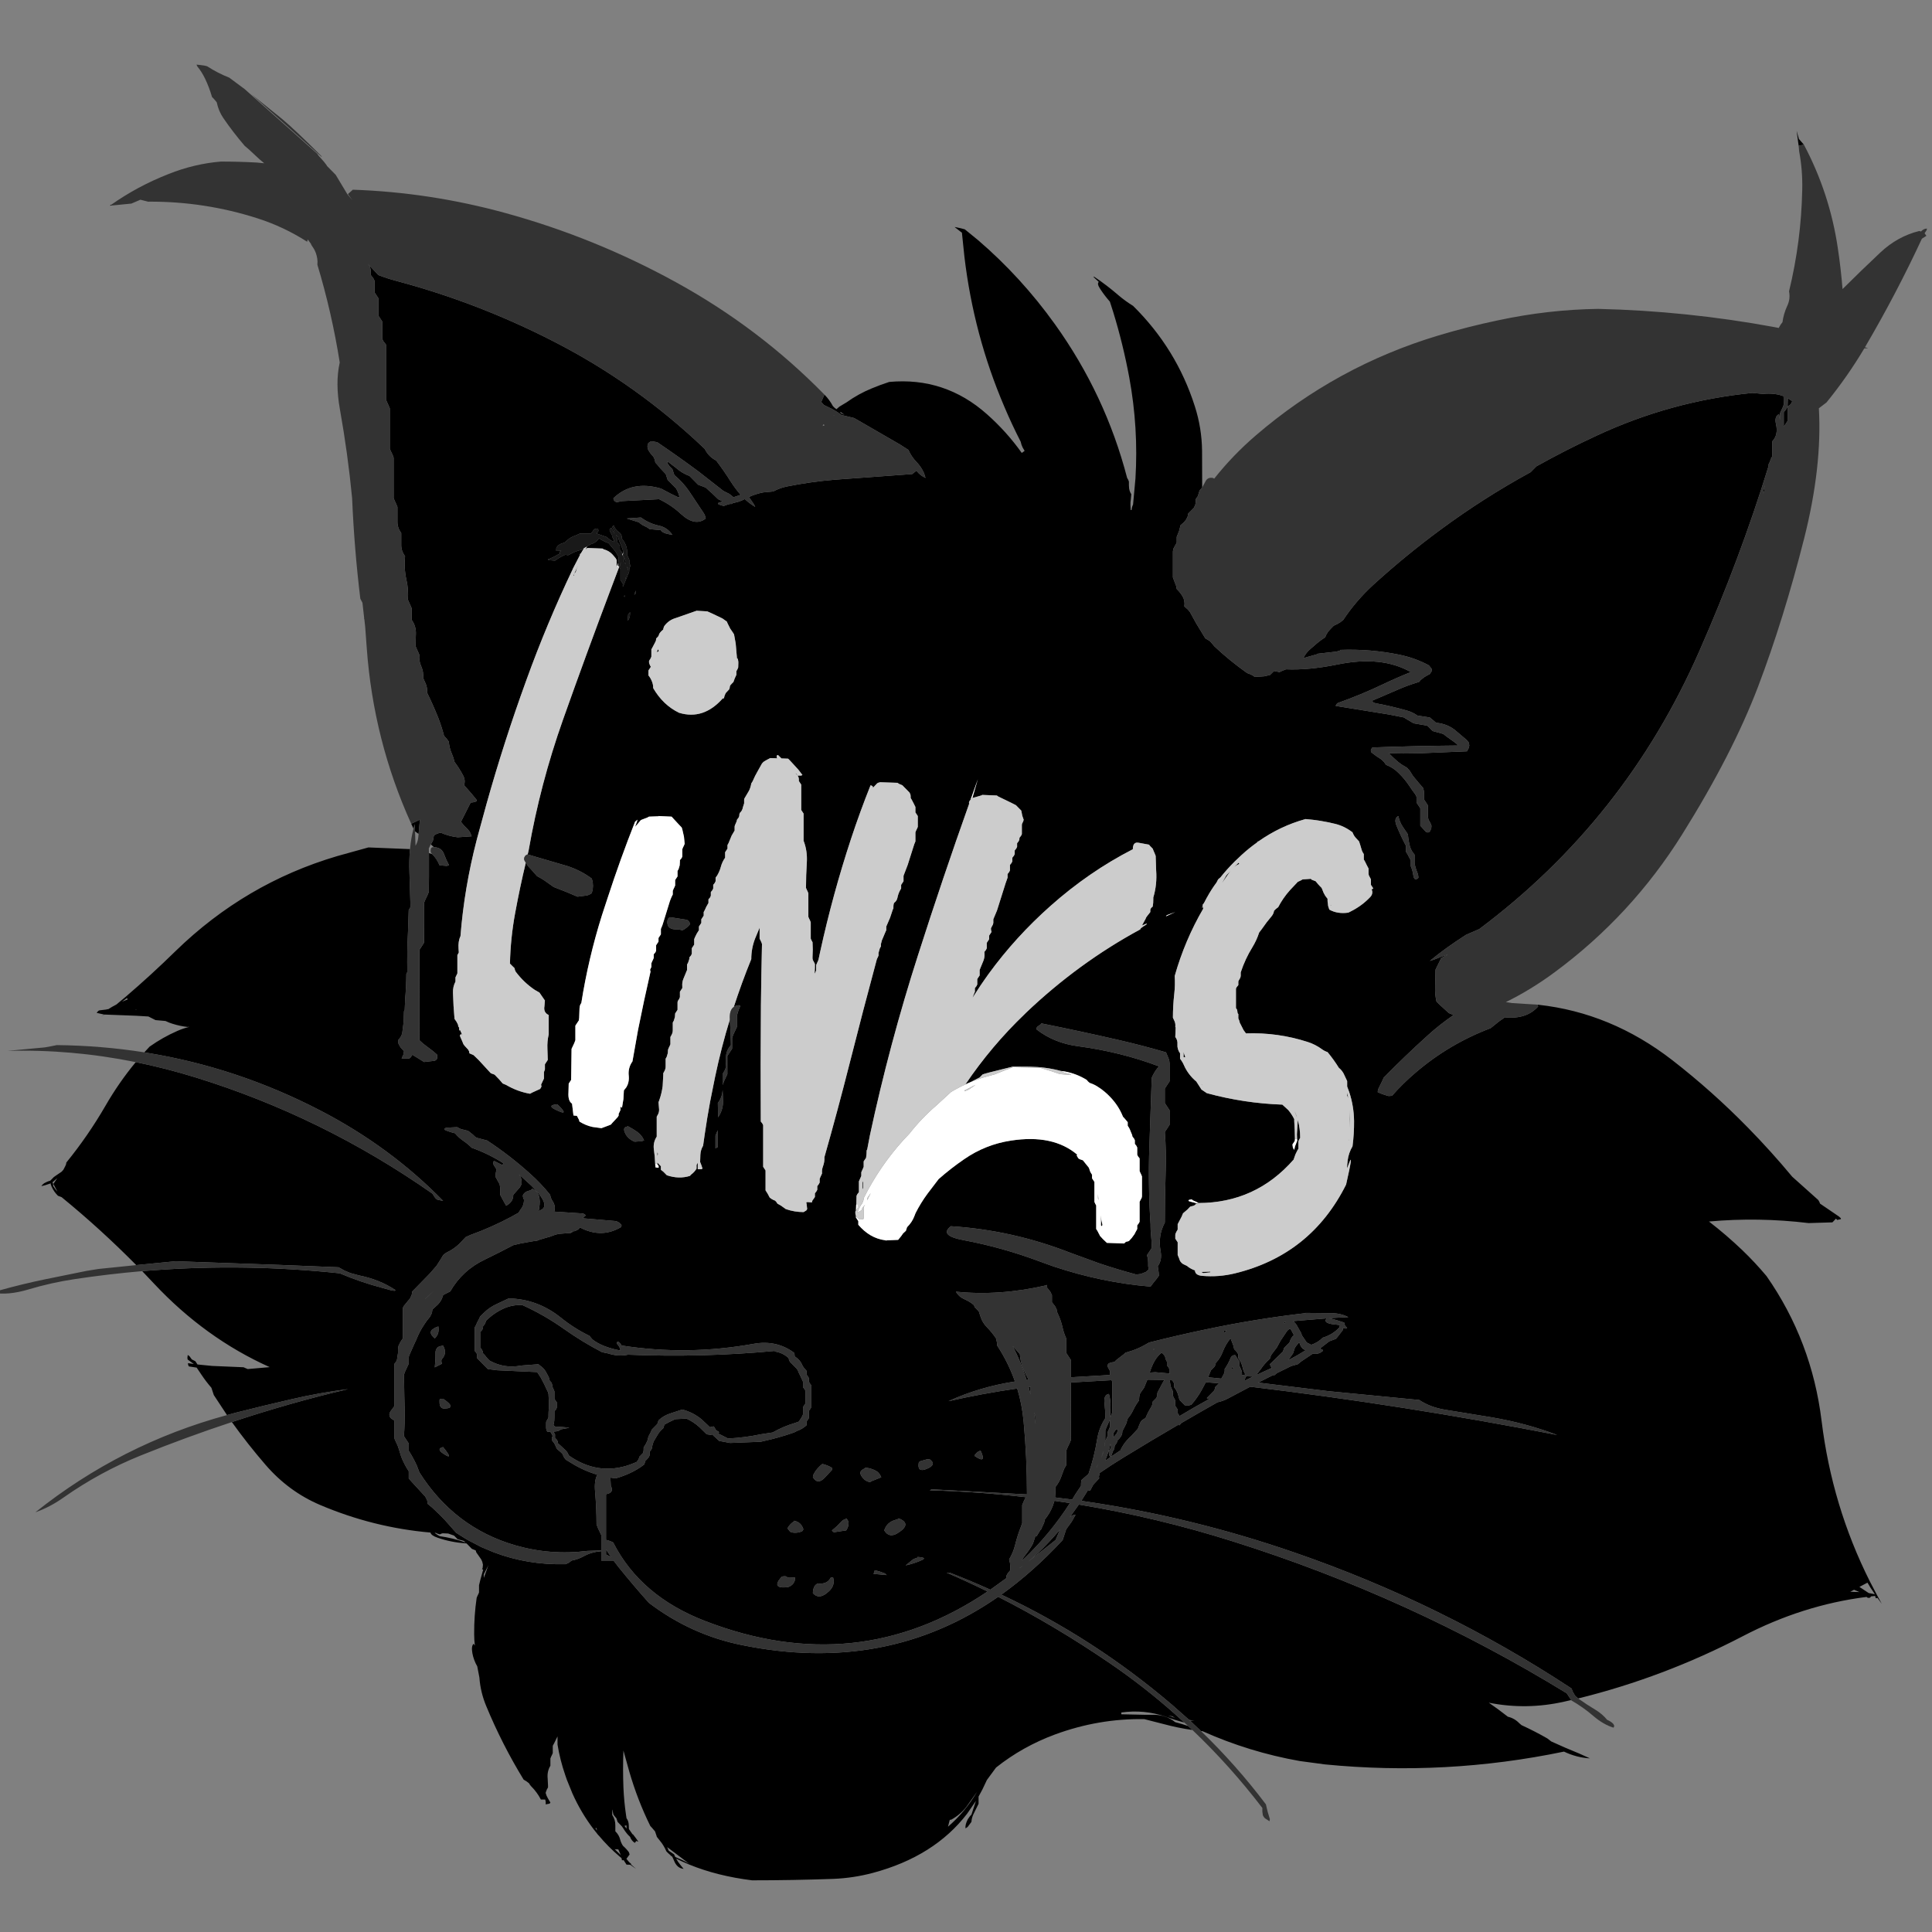
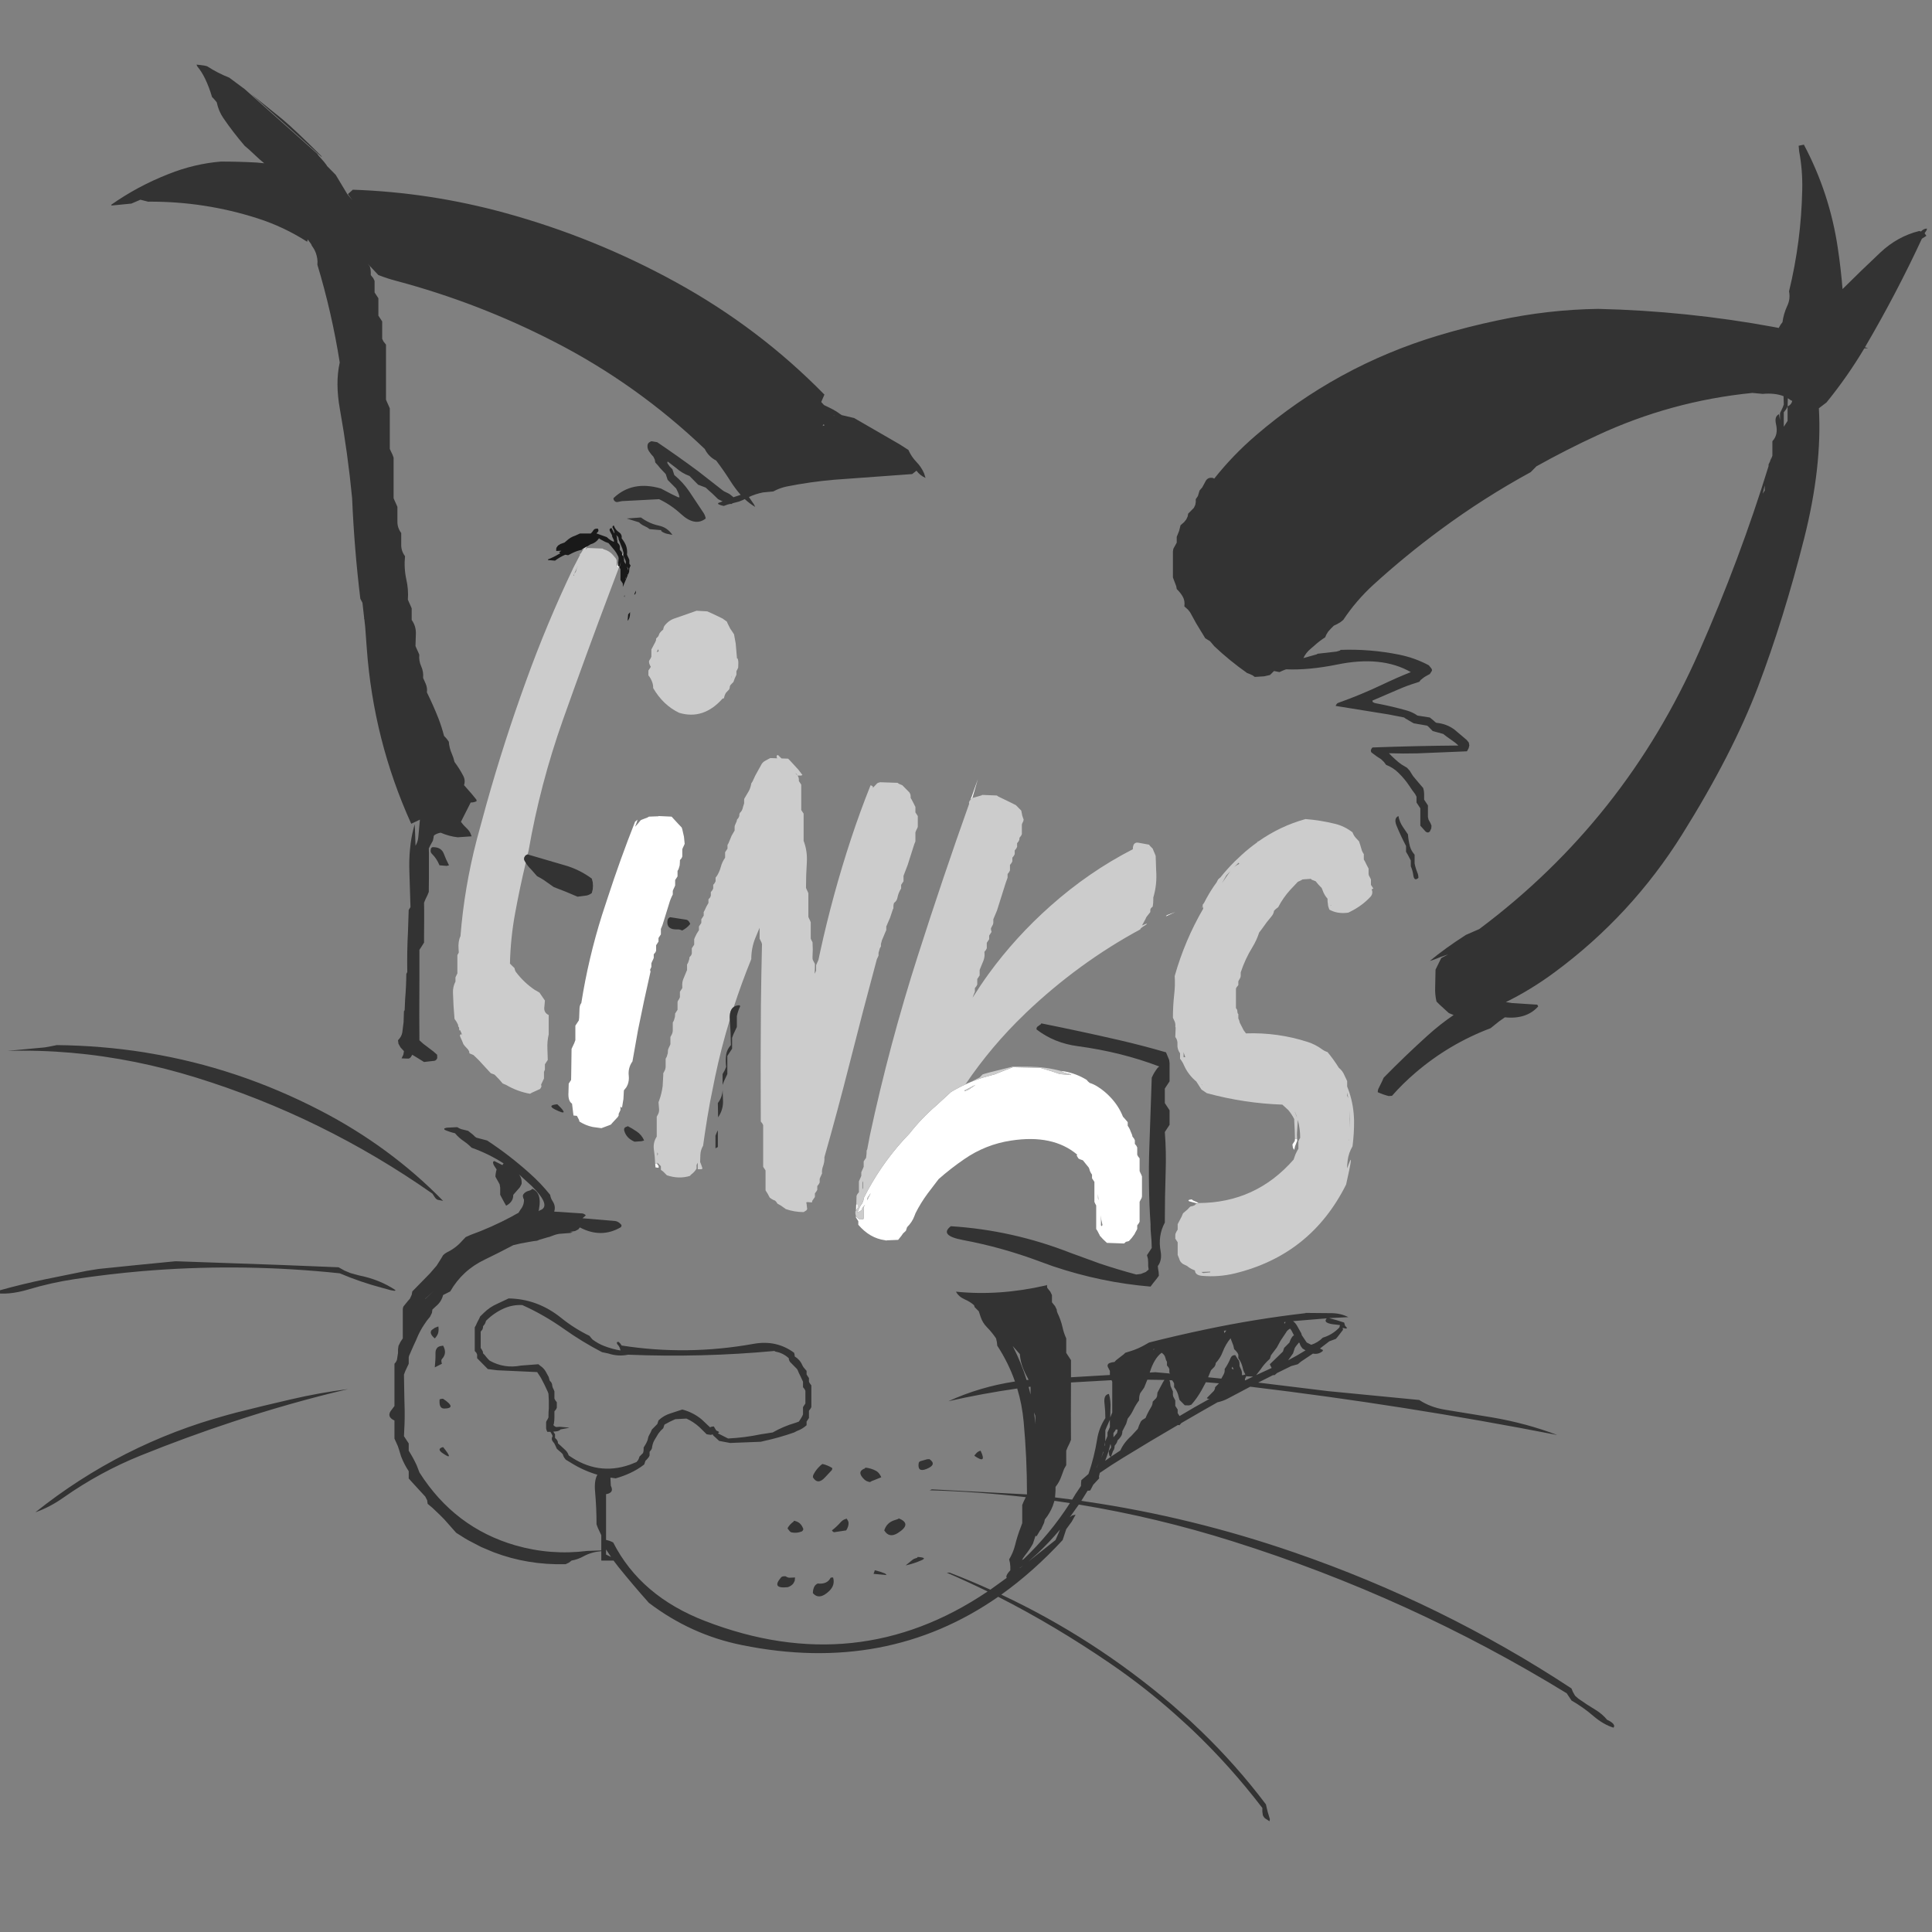
<svg xmlns="http://www.w3.org/2000/svg" xmlns:ns1="http://sodipodi.sourceforge.net/DTD/sodipodi-0.dtd" xmlns:ns2="http://www.inkscape.org/namespaces/inkscape" version="1.1" id="svg344" ns1:docname="LINKS.svg" width="800" height="800" ns2:version="1.2.2 (732a01da63, 2022-12-09)">
  <rect width="100%" height="100%" fill="#808080" stroke="none" />
  <ns1:namedview id="namedview346" pagecolor="#505050" bordercolor="#eeeeee" borderopacity="1" ns2:showpageshadow="0" ns2:pageopacity="0" ns2:pagecheckerboard="0" ns2:deskcolor="#505050" showgrid="false" ns2:lockguides="true" ns2:zoom="1.0083333" ns2:cx="505.28926" ns2:cy="401.65289" ns2:window-width="1920" ns2:window-height="1017" ns2:window-x="1072" ns2:window-y="593" ns2:window-maximized="1" ns2:current-layer="svg344" />
  <defs id="defs330" />
  <g id="g342" transform="matrix(0.985,0,0,1,9.727,11.901)">
-     <path stroke="none" fill="#000000" d="m 748.45,48 -2.2,0.45 -0.15,-1.1 -0.7,-5.1 0.95,3.4 2.1,2.35 m -252.95,141.95 -1.1,1.25 -0.7,2.3 -0.9,1.3 v 1.2 l -0.2,1.15 -0.6,1.25 -1.2,1.2 -1.2,1.2 -0.2,1.15 -0.6,1.25 -0.9,1.1 -1.5,1.3 -0.6,2.35 -1,2.45 v 1.2 1.2 l -1.4,2.5 -0.2,1.1 v 6 4.8 l 0.45,1.2 0.95,2.45 0.2,1.15 q 1.6,1.55 2.5,3.1 1.05,1.8 0.7,4.1 l 1.5,1.3 0.9,1.1 2.6,4.65 3.8,6.15 2,1.2 1.85,2.15 q 6.35,5.9 13.75,11.05 1.2,0.4 2.3,0.95 l 0.9,0.65 3.95,-0.25 2.45,-0.55 1.7,-1.65 2.3,0.45 q 1.35,-0.65 2.75,-1.15 9.5,0.4 21.35,-1.95 18.8,-3.85 31.1,3.1 -5.95,2.35 -11.7,5.05 -9.25,4.35 -18.85,7.7 -0.65,0.25 -1.05,1.25 l 22.35,3.55 6.45,1.25 0.45,0.35 1.55,0.9 2,1.15 5.55,0.95 0.45,0.25 0.8,0.8 1.2,1.2 4.4,1.2 1.6,1.2 1.65,1.15 1.9,1.35 1.25,1.1 q -17.95,0.15 -35.95,0.8 -0.45,0 -0.85,1.2 0,0.6 0.3,0.9 l 2.1,1.55 1.95,1.25 1.2,1.15 0.85,1.15 q 3.05,1.15 5.35,3.45 2.45,2.35 4.35,5.15 1.2,1.85 2.55,3.55 l 0.55,1.05 v 1.2 1.2 l 0.8,1.2 0.8,1.2 v 1.2 1.2 1.2 1.2 1.2 1.2 l 1.15,1.25 0.95,1.05 q 0.5,0.5 1.1,0.5 0.4,0 0.8,-0.4 l 0.6,-1.25 0.1,-1.15 -0.45,-1.1 -0.8,-1.4 -0.25,-1.1 v -1.2 -1.2 -1.2 -1.2 l -0.8,-1.2 -0.8,-1.2 v -1.2 -1.2 l -0.1,-1.2 -0.3,-1.2 -2.05,-2.35 -2.2,-2.6 -0.65,-1 -0.75,-1.2 -1.15,-1.25 -2.3,-1.35 -1.35,-1 -1.5,-1.3 -1.25,-1.15 -1.2,-1.2 q 6,0.2 12,0.05 l 20.8,-0.85 0.7,-1.25 0.3,-1.15 -0.2,-1.2 -0.9,-1.1 -5.1,-4.25 q -3.3,-2.45 -7.6,-2.85 l -0.4,-0.2 -0.85,-0.75 -1.55,-1.25 -5.2,-0.8 q -2,-1.4 -4.5,-2.1 -6.45,-1.8 -13.05,-3 -0.65,-0.1 -1.25,-0.5 l -0.15,-0.6 10.75,-4.55 q 3.8,-1.65 7.8,-2.85 l 1.2,-0.4 0.5,-0.7 1.55,-1.2 q 1.15,-0.7 2.35,-1.3 l 0.85,-1.3 q 0.15,-0.5 -0.2,-1 l -1.05,-1.3 q -5.75,-3.05 -12.4,-4.4 -12.2,-2.45 -24.8,-2 l -0.1,0.25 -1.5,0.45 -8,0.9 -0.35,0.25 -5.6,1.55 q 1.05,-2.25 3.1,-3.9 l 1.25,-1.05 q 2.25,-2.05 4.8,-3.65 l 0.5,-1.15 0.75,-1.2 1.15,-1.25 1.2,-1.2 q 1.4,-0.6 2.7,-1.4 l 1.3,-1 q 5.35,-7.95 12.65,-14.55 13.55,-12.15 28.15,-22.75 18.2,-13.25 38,-23.9 l 1.2,-1.2 1.2,-1.2 q 12.45,-6.85 25.4,-12.75 31.15,-14.3 65.4,-17.65 l 4.35,0.4 q 5.1,-0.45 8.75,0.95 l 0.1,3.45 -0.45,1.2 -1.15,2.4 v 2.4 0.45 L 738,159.6 q -2,0.9 -1.3,4 1.1,4.5 -1.5,7.2 v 2.4 3.6 l -0.45,1.2 -0.25,0.55 0.3,-1.35 -0.6,2 -0.6,1.2 v 0.7 q -12,38.4 -29.2,76.85 Q 673.3,327.6 612,372.8 l -5.6,2.4 q -8.8,5.55 -15.2,10.8 l 1.9,-0.6 q 2.85,-1.2 5.8,-2.1 l -2.9,1.5 -1.2,2.4 -1.2,2.4 -0.15,7.2 q -0.15,3.05 0.55,6 l 1.2,1.2 4,3.6 2,0.8 q -5.75,3.85 -10.95,8.5 -9.5,8.45 -18.45,17.45 l -0.65,1.45 -1.6,3.2 q -0.25,0.6 -0.25,1.35 2.25,1 4.6,1.6 l 1.4,-0.1 q 4.55,-5.1 9.85,-9.55 14.15,-11.95 31.6,-18.45 l 3.6,-2.85 2.4,-1.65 q 9.1,0.9 14,-4.5 -0.25,-0.75 -0.5,-0.75 l -10.5,-0.65 11.1,0.7 q 30.55,3.3 56.3,22.95 16.85,12.9 31.8,27.95 9.75,9.8 18.6,20.3 l 0.4,0.35 10.55,9.3 0.45,0.75 0.3,0.75 7.9,5.3 0.8,0.7 0.1,0.4 -1.6,0.35 -0.5,-0.55 -1.5,1.55 -10,0.3 q -21.1,-2.5 -41.9,-0.65 7.3,5.55 13.95,11.8 5.4,5.1 10.25,10.8 19.05,26.9 23.15,60 4.4,35.3 20.3,66.45 l 2.65,5 0.25,0.45 0.05,0.15 0.05,0.05 0.25,0.45 1.75,3.15 -1.85,-2.5 -0.05,0.1 -0.5,0.1 q -0.35,-0.3 -0.35,-0.95 h -0.05 l -1.45,0.15 -0.25,0.05 -0.5,0.55 -0.85,0.05 -0.55,-0.4 q -26.9,3.35 -52.1,16.3 -33.15,17 -69.15,25.75 l -1.3,-1.15 -0.9,-1.55 -0.6,-1.45 Q 596.45,652.05 534.1,630.9 491,616.25 446.6,609.85 l -1.9,-0.3 2.65,-4.2 h 0.6 l 0.5,-0.1 1.25,-2.35 2.5,-2.65 -0.1,-0.75 0.35,-1.5 q 4.85,-3.3 9.85,-6.3 11.4,-6.9 23,-13.55 l 0.65,0.1 0.8,-0.9 q 7.55,-4.35 15.2,-8.6 2.4,-0.5 4.55,-1.65 l 9.2,-4.8 q 65.05,7.7 129.05,20 -12.9,-4.85 -27.45,-7.3 l -19.6,-3.15 q -6.3,-1 -10.95,-4.05 l -38.2,-3.65 -29.5,-3.55 6.25,-3.1 h 0.65 l 1,-0.85 6,-2.9 2.75,-0.75 1.35,-1.1 5,-3.3 q 2.4,0.45 4.15,-1.1 l 0.05,-0.4 -1.25,-0.6 3.95,-3 2.75,-1 0.7,-0.8 2.3,-2.95 -0.15,-0.85 0.05,0.05 1.3,0.3 0.55,-0.25 -0.85,-0.9 -0.2,-0.6 -0.2,-0.75 -3,-0.95 -3.35,-0.9 8.1,-0.4 q -3.15,-1.6 -7,-1.65 l -11,-0.1 v 0.1 q -21.2,2.4 -42.05,6.75 -11.9,2.45 -23.7,5.4 l -2.25,1.25 q -2.4,1.3 -5,2.15 l -2.75,0.85 -0.75,0.7 -1,0.75 -2.15,1.65 -0.6,0.65 v 0.05 q -1.2,0.1 -2.25,0.5 -0.5,0.2 -0.75,0.95 l 0.15,0.65 0.85,1.6 v 0.75 0.75 0.2 l -16.35,0.95 v -2.6 -4.5 l -1,-1.5 -1,-1.5 v -1.5 -1.5 -1.5 -1.5 q -1.05,-2.25 -1.55,-4.6 -0.7,-3.05 -2.15,-6 -0.3,-0.6 -0.3,-1.35 l -0.7,-1.4 -1.3,-1.6 v -1.5 -1.5 l -0.7,-1.4 -1.3,-1.6 -0.1,-1.2 -0.4,0.2 q -19.7,4.45 -37.85,2.6 1.15,2.1 3.7,3.2 2.15,0.9 3.9,2.4 l 0.25,0.8 1.75,1.75 0.75,2.25 q 0.8,2.45 2.65,4.3 2.15,2.15 3.85,4.65 l 0.35,1.55 0.15,1.45 q 4.7,7.1 7.45,14.85 -14.75,2.2 -27.95,8.15 14.4,-3.2 28.9,-5.25 2.05,6.65 2.7,13.75 1.4,14.9 1.4,30 v 0.1 l -40,-2.1 -0.9,0.4 q 20.35,0.55 40.4,2.85 l -0.1,0.2 -0.8,1.6 -0.6,1.45 v 1.5 1.5 1.5 3 l -0.55,1.5 q -1.5,3.75 -2.45,7.6 -0.8,3.15 -2.5,5.9 l 0.35,1.5 0.15,1.5 v 1.5 q -2.2,2.35 -1.5,3.15 l -3.3,2.35 -3.6,2.55 q -8.4,-3.75 -17.1,-7.05 h -1.25 q 8.6,3.65 17.2,7.8 -54.9,36.5 -118.7,12.25 -27.2,-10.3 -38.7,-32.55 -1.45,-0.75 -3,-1.05 v -5.45 -13.5 q 1.75,-0.25 2.3,-1.2 0.45,-0.8 -0.3,-2.3 l -0.15,-3 v -0.35 l 2.2,0.3 q 3.1,-0.85 5.95,-2.15 3.25,-1.45 6.05,-3.6 l 0.25,-0.75 0.25,-0.75 0.75,-0.75 0.7,-0.85 0.3,-0.65 V 590 589.25 l 0.7,-0.85 0.3,-0.65 q 0.15,-1.6 0.9,-3.1 l 1.8,-2.95 q 0.9,-1.25 2.05,-2.2 l 0.25,-0.75 0.25,-0.75 q 2.2,-1.25 4.55,-2.25 l 4.7,-0.25 q 3,1.35 5.45,3.55 l 3.05,2.95 1.75,0.25 0.8,-0.2 0.2,0.45 0.8,0.7 1.7,1.55 4.6,0.85 12.9,-0.5 1.05,-0.25 q 6.6,-1.4 12.95,-3.6 l 1.3,-0.65 q 2.25,-0.8 3.95,-2.35 v -0.75 -0.75 l 0.5,-0.75 0.5,-0.75 v -0.75 -0.75 -1.5 l 0.65,-0.85 0.35,-0.65 v -1.5 -0.75 -0.75 -0.75 -0.75 -0.75 -3.75 l -0.65,-0.85 -0.35,-0.65 v -0.75 -0.75 l -0.5,-0.75 -0.5,-0.75 v -0.75 -0.75 l -0.7,-0.8 -0.6,-0.7 -0.5,-0.85 q -0.9,-2.2 -3.2,-3.65 l -0.05,-0.75 -0.2,-0.75 q -7.4,-5.4 -17,-3.7 -27.95,4.95 -55.5,0.7 l -0.5,-0.75 -0.75,-0.75 h -0.25 l -0.45,0.1 -0.05,0.15 q 0,0.6 0.35,0.9 0.95,1 1.15,2.4 -3.35,-0.55 -6.7,-1.8 -2.7,-1 -5.05,-2.75 l -0.7,-0.8 -0.55,-0.7 q -6.4,-3.05 -12,-7.5 -9.85,-7.8 -22,-8 l -4.75,2.2 q -3.25,1.4 -5.7,3.8 l -1.55,1.5 -0.3,0.7 -0.85,1.6 -0.65,1.4 -0.45,0.8 v 3 3 3 0.75 l 0.7,0.8 0.3,0.7 v 0.75 0.75 l 0.75,0.75 1.5,1.5 1.5,1.5 0.75,0.75 4,0.5 16.75,0.75 1.55,2.35 1.45,2.75 1.5,3.15 0.25,0.75 0.15,2.95 v 3.05 q -0.15,1.5 -0.15,3 V 575 l -0.3,0.65 -0.55,0.9 q -0.15,0.3 -0.15,0.7 v 0.75 0.75 0.75 l 0.15,0.7 0.35,0.8 h 1.35 l 0.05,0.15 0.55,0.9 0.3,0.7 q -0.8,1.35 0.25,2.45 0.5,0.55 0.8,1.25 l 0.7,1.55 0.8,0.7 0.95,0.8 0.75,0.75 0.25,0.75 0.35,0.65 0.65,0.85 2.5,1.5 q 5.1,3.1 10.8,4.75 -1.4,2.45 -0.95,7.1 0.6,6.7 0.6,13.45 l 0.55,1.45 1.45,3.05 v 2.5 2 1.8 l -5.9,0.2 q -15.35,1.9 -30.2,-2.3 -25.6,-7.3 -40.35,-30.2 l -1.15,-2.95 q -1.45,-3.1 -3.35,-6.05 v -1.5 -1.5 l -1,-1.5 -1,-1.5 q 0.35,-5.35 0.3,-10.5 l -0.15,-6 -0.15,-9 0.55,-1.45 1.45,-3.05 v -1.5 -1.15 l 0.15,-0.65 1.85,-4.15 1.2,-2.55 0.2,-0.5 q 1.25,-3 3.05,-5.65 1.1,-1.75 2.5,-3.3 l 0.8,-1.6 0.2,-1.4 1.6,-1.45 q 2.2,-1.8 2.9,-4.55 l 3,-1.5 q 5.1,-8.75 14.45,-13.15 6.1,-2.9 12.05,-6 3.1,-0.8 6.35,-1.3 l 2.05,-0.35 1.6,-0.2 1,-0.4 3.95,-1.15 0.05,0.05 0.5,-0.2 1.8,-0.65 0.8,-0.25 1.25,-0.25 4.65,-0.35 1,-0.3 -1.25,-0.15 2.25,-0.35 1.35,-0.7 0.65,-0.8 q 8.95,4.65 17.15,-0.05 0.35,-0.2 0.35,-0.95 -1.25,-1.5 -2.65,-1.65 l -13.75,-1.15 1.4,-1.2 q -0.75,-0.75 -1.55,-0.8 L 223.1,489.8 q 0.75,-2.2 -0.65,-4.3 -0.8,-1.15 -1.05,-2.65 -3.9,-4.8 -8.6,-8.9 -8.4,-7.45 -17.9,-13.6 l -4.45,-1.15 -0.55,-0.35 -1,-0.95 -2,-1.55 -2.9,-0.7 q -0.85,-0.3 -1.6,-0.8 h -0.5 l -3.95,0.2 -1.05,0.3 q 0,0.5 0.2,0.6 2.05,0.9 4.3,1.4 1.65,1.95 3.8,3.35 1.7,1.15 3.2,2.65 7.15,2.5 13.45,6.5 -0.3,0.2 -0.5,0.7 l -3.45,-1.7 q -0.5,0.25 -0.5,0.5 0,0.75 0.5,1.5 l 1,1.5 q -0.25,0.75 -0.35,1.5 -0.15,0.75 -0.15,1.5 l 1.75,3.1 0.25,1.4 v 1.5 1.5 l 1.6,2.95 0.9,1.55 q 1.5,-0.75 2.3,-1.95 0.7,-1.05 0.7,-2.55 l 2.8,-3.15 0.7,-1.35 q 0.2,-2.4 -1.15,-4 l 5.35,4.8 q 8.75,8.55 3.3,10.2 l -0.05,0.2 h -0.25 l 0.15,-1.05 q 1.2,-6.45 -2.85,-8.15 -0.35,0.55 -1.55,0.85 -1.45,0.35 -2.25,1.5 -0.45,0.65 0.3,2.15 0.05,2.3 -1.45,4.1 l -0.85,1.35 -1.15,0.6 -1.8,1 q -8.35,4.4 -17.2,7.55 l -2.05,0.9 -1.45,1.5 q -2.7,3.05 -6.4,4.8 -0.9,0.45 -1.65,1.2 l -0.9,1.5 -1.8,2.8 -2.8,3.2 -5.95,6 -1.5,1.5 -0.25,1.4 -0.75,1.6 -0.8,0.9 -1.9,2.3 q -0.3,0.55 -0.3,1.3 v 1.5 3 1.5 4.45 1.5 l -1,1.5 -0.8,1.6 -0.2,1.4 v 1.5 l -0.45,2.85 q -0.3,0.9 -1.05,1.65 v 1 0.5 1.15 4.35 3 7.5 l -1.1,1.45 q -2.55,2.9 1.1,4.55 v 1.5 1.5 4.5 l 1.4,3.05 0.5,1.45 0.9,2.9 q 1.25,3.2 3.2,6.1 v 1.5 1.5 l 1.4,1.55 5.55,5.95 0.8,1.55 0.2,1.45 1.95,1.6 3.1,2.9 2,2 4.95,5.5 3.7,2.3 1.4,0.8 5.45,2.8 5.2,2.15 q 14.25,5.35 30.25,4.95 l 1.4,-0.65 1.1,-0.85 q 2.75,-0.5 5.1,-1.8 3.25,-1.75 7.4,-2.1 v 3.9 h 5.15 l 2.1,2.7 q 6.1,7.45 12.75,14.8 17.7,13.25 39.15,17.5 60.75,12.15 107.7,-20 23.75,11.9 47,27.55 14.35,9.65 27.25,20.95 l 4.1,3.65 -0.2,-0.1 -4.05,-1.15 -1.5,-0.5 h -0.05 l -0.5,-0.2 -0.85,-0.3 h -0.05 l -0.85,-0.3 q -9,-3 -18.55,-1.7 v 0.75 l 9.65,0.2 H 475 q 2.7,0 5,0.8 l 0.9,0.3 1.3,0.65 q 1.05,0.55 1.95,1.3 l 2.9,0.8 2.55,0.8 1.8,1.65 Q 485.3,703.6 479.3,702 l -8.15,-2.05 q -19.15,-0.3 -37.5,6.35 -13.7,5 -24.8,13.7 l -3.85,5.15 -1.9,3.95 -1.45,2.65 -0.15,0.25 v 1.5 1.5 l -2.2,4.4 q -0.7,1.5 -0.8,3.1 l -1.6,2.1 -0.9,0.6 q -0.2,-1.5 0.95,-3.75 l 0.95,-1.35 0.6,-0.6 1.9,-5.7 -3.7,5.3 q -13.8,17.7 -39.55,24.5 -8.15,2.15 -16.65,2.5 -17.1,0.6 -34.25,0.6 -14.65,-1.8 -26.3,-6.5 l -0.15,-0.05 -2.9,-1.25 -2.55,-1.2 q 0.8,1.45 1.9,2.75 l 1.25,1.5 q -2.8,-0.25 -4.05,-3.45 l -0.7,-1.55 -0.3,-0.25 -0.45,-0.25 0.1,-0.05 -1.1,-0.95 -0.75,-0.75 q -1.05,-2.45 -2.75,-4.45 l -1.25,-1.55 -0.15,-0.5 -0.35,-1 -0.25,-0.75 -1.25,-1.45 -0.75,-0.8 q -5.35,-10.7 -8.8,-22.4 l -2.5,-8.85 q -0.3,7.75 0,15.3 0.25,5.75 1.1,11.45 l 0.2,1.3 q 0.75,1 0.9,2.25 l 0.05,0.65 0.05,1.55 1.5,2.15 0.25,0.1 1.05,1.35 0.15,0.2 1.05,1.45 -0.9,-0.3 -0.6,0.8 q -1.45,-0.9 -2,-2.5 -1.5,-1.3 -2.75,-3.35 l -0.7,-1 -1.8,-1.85 -0.25,-0.75 -0.25,-0.75 -0.55,-0.6 -0.15,-0.2 -0.55,-0.7 -0.35,-1.55 -0.05,-0.45 h -0.1 v 2.15 q 1.35,1.95 1.3,4.35 v 2.4 q 1.6,1.55 2.05,3.5 0.35,1.3 1.15,2.5 1.4,1.2 2.5,2.65 l 0.3,0.95 -1.35,1.8 1.15,1.35 0.9,0.8 -0.15,0.15 2.15,1.85 -2.45,-1.7 H 255 l -1.5,-0.05 -1.2,-1.85 -0.7,0.05 -0.2,-0.9 -0.8,-0.65 q -4.85,-4.05 -8.85,-8.8 L 241.6,748 v -0.05 l -1.8,-2.25 q -5.35,-6.85 -9.05,-15 l -2.25,-5.45 -0.15,-0.4 -0.6,-1.7 q -2.2,-6.3 -3.25,-12.65 v -3.4 l -0.8,1.6 -0.55,1.1 -0.65,1.2 v 0.25 1.25 1.5 l -0.3,0.7 -0.4,0.8 -0.3,0.75 v 1.5 1.5 q -1.45,2.35 -1.15,5.25 l 0.15,2.95 v 0.8 l -0.45,0.75 -0.3,0.75 -0.25,0.75 q 0.3,1.2 0.95,2.25 l 1.05,1.75 -0.35,0.45 -1.65,0.3 q 0.15,-1.05 -0.2,-2 h -1.8 q -1.6,-3.05 -4.05,-5.45 -0.55,-0.55 -0.95,-1.3 l -1,-0.75 -1.25,-0.75 q -9.1,-14.65 -15.7,-30.4 -2.45,-5.75 -2.9,-11.9 l -0.9,-4.6 q -1.5,-2.55 -2.05,-5.45 -0.55,-3.05 0.55,-3.9 l 0.5,0.75 q -0.3,-2.35 -0.3,-4.75 -0.05,-7.6 1.05,-15 l 0.3,-0.75 0.4,-0.8 0.3,-0.7 v -0.75 -1.5 -0.75 q 0.55,-2.35 1.25,-4.7 l 0.5,-1.75 -0.5,-0.2 0.25,-0.4 0.15,-1.45 -0.3,-1.25 -0.45,-0.95 -1.65,-2.35 -0.1,-0.1 -0.4,-0.65 -0.05,-0.45 -0.2,-0.2 -1.5,-0.6 -0.75,-0.75 -0.75,-0.75 -0.75,-0.75 -0.45,-0.05 q -6.15,-0.4 -11.8,-2.35 -2.65,-0.9 -2.9,-2.1 -24,-2.05 -46.45,-11.45 -13.2,-5.55 -22.85,-16.55 -7.55,-8.6 -14.2,-17.75 24.6,-8.05 48.85,-13.65 -12.1,1.5 -24.05,4.25 -11.7,2.65 -22.9,5.45 L 85.55,574.05 80,565.75 79.75,565 79.25,563.5 79,562.75 q -2.25,-2.55 -4.15,-5.35 l -2.05,-3 -1.3,-0.2 -2,-0.3 -0.3,-0.7 -0.05,-0.65 2.45,0.35 -2.6,-1.85 -0.1,-0.7 0.15,-1.2 0.75,0.55 0.95,1.3 1.5,0.75 0.9,1.35 6.15,0.6 13.2,0.55 1.05,0.45 0.7,0.3 9.25,-0.8 q -27.15,-12 -48.65,-34.6 l -4.95,-5.15 4.55,-0.35 q 39.05,-2.85 78.5,1.25 8.7,3.65 17.95,6.05 l 3.5,0.95 1.55,0.25 0.5,-0.25 q -6.75,-4.45 -15.5,-6.15 l -3.5,-0.95 -2.45,-1 -2.55,-1.4 -24,-0.95 -44.5,-1.55 -16.55,1.6 Q 32.45,497.05 16.25,484 L 16.2,483.95 16,483.8 14.5,483.25 q -1.7,-1.65 -2.6,-3.65 l -0.05,-0.05 -0.4,-1.1 v -0.35 l -2.45,0.8 -0.25,0.05 -1.25,0.3 q 0.5,-0.75 1.2,-1.2 1.2,-0.7 2.55,-1.05 l 1.5,-1.5 0.85,-0.6 2.4,-1.6 0.75,-0.8 0.8,-1.5 0.35,-0.8 0.1,-0.7 q 9.2,-11.15 16.45,-23.5 5.65,-9.65 12.75,-18.1 12.55,2.5 25.2,6.35 53.35,16.25 99.5,48.1 l 1,1.5 q 0.5,0.75 1.2,1.05 l 2.3,0.45 Q 154.2,462.95 124.7,447.9 90.1,430.25 52.55,424.15 l -1.75,-0.3 2.2,-2.35 q 5.5,-3.85 11.65,-6.5 2.4,-1.05 4.9,-1.65 l -0.05,-0.1 -0.45,0.1 Q 65.75,413 62.6,412 q -1.35,-0.4 -2.6,-1 -0.25,-0.15 -0.5,-0.15 l -4,-0.35 -1.5,-0.75 -1.5,-0.75 -5.2,-0.3 -13.3,-0.5 -1.5,1.05 1.4,-1.05 -3.15,-0.7 0.6,-0.7 q 0.3,-0.3 0.7,-0.35 L 35,406.1 V 406 h 0.6 q 1.65,-1.05 3.45,-1.95 l 3.9,-3.2 q 10.8,-9.1 21,-18.95 29.25,-28.05 67.9,-39.3 L 145,339 l 17.5,0.7 q -0.45,4.55 -0.25,9.7 l 0.45,14.3 -0.75,1.2 -0.3,8.95 q -0.45,8.2 -0.3,16.55 v 0.2 l -0.4,0.8 q -0.05,5.2 -0.5,10.45 l -0.2,4.55 -0.3,0.45 -0.15,4.5 -0.55,4.3 q -0.3,1.7 -1.8,3.2 l 0.2,1.45 0.85,1.5 1.45,1.55 -0.25,1.45 -0.75,1.55 2.9,0.1 q 0.6,-0.1 1,-0.65 l 0.6,-0.95 2.5,1.5 2.45,1.5 4.4,-0.5 q 0.85,-0.25 1.15,-1.15 l -0.05,-1.35 -1.55,-1.35 -4.35,-3.25 -1.55,-1.4 -0.05,-10.5 0.05,-14.95 v -12 l 1,-1.5 0.95,-1.5 v -3 l 0.05,-6 v -4.5 l -0.05,-3 0.6,-1.45 0.8,-1.6 0.6,-1.45 v -1.5 l 0.05,-4.5 v -7.5 -2.55 l 1.4,0.45 q 1.9,1.85 3.05,4.6 l 3,0.25 1,-0.25 q -1.35,-2.55 -2.15,-4.7 -1,-2.7 -4.2,-2.8 l -1.3,-1.15 0.85,-1.5 0.3,-1.35 q 0,-0.75 0.35,-1 1.15,-0.75 2.65,-1 3.5,1.5 7.15,1.9 l 5.85,-0.4 -0.6,-1.45 q -0.4,-0.8 -1,-1.4 l -1.75,-1.75 -1.15,-1.4 4.1,-8 q 1.4,0 2.5,-0.55 l -0.1,-0.65 -2,-2.4 -3.2,-3.6 q 0.7,-2 -0.4,-4 -1.55,-2.9 -3.6,-5.6 -0.4,-1.8 -1.15,-3.45 -1.05,-2.35 -1.25,-4.95 l -0.85,-1.15 -1.15,-1.25 q -1,-3.8 -2.4,-7.35 -2.15,-5.35 -4.8,-10.65 0.25,-1.85 -0.5,-3.55 L 168,268.8 q 0.25,-2.5 -0.8,-4.8 -1.05,-2.3 -0.8,-4.8 l -0.5,-1.15 -0.6,-1.3 -0.5,-1.15 0.15,-4.8 q 0.2,-3.3 -1.75,-6 v -2.4 -2.4 l -0.5,-1.15 -0.6,-1.3 -0.5,-1.15 q 0.3,-4.3 -0.65,-8.35 -1.05,-4.7 -0.55,-9.65 -1.65,-2.15 -1.6,-4.8 v -4.8 q -1.65,-2.15 -1.6,-4.8 v -6 l -0.5,-1.15 -0.6,-1.3 -0.5,-1.15 V 186 177.6 L 155.15,176.4 154,174 v -8.4 -8.4 l -0.5,-1.15 -0.6,-1.3 -0.5,-1.15 V 144 130.8 l -1.05,-1.3 -0.55,-1.1 v -3.6 -3.6 l -0.8,-1.2 -0.8,-1.2 v -3.6 -3.6 l -0.8,-1.2 -0.8,-1.2 v -2.4 -2.4 L 147.05,103.3 146,102 v -1.2 l -0.1,-1.2 -0.3,-1.2 -0.9,-1.1 4.5,4.7 q 3.8,1.45 7.5,2.4 34.5,9.05 66.3,25.15 34.8,17.55 63.4,44.45 1.6,3.2 4.8,4.8 3.2,4.15 5.95,8.45 2.1,3.25 4.35,5.75 l -3.05,1 -0.45,-0.4 -1.3,-1 -2.25,-1.1 -0.45,-0.3 -10.4,-8 q -8.5,-6.2 -17.2,-12 l -2.4,-0.4 q -0.6,0.2 -1.05,0.55 -0.55,0.45 -0.6,1.1 -0.15,1.15 0.4,2.15 0.85,1.4 2.05,2.6 l 0.6,1.25 0.2,1.15 1.15,1.25 0.9,1.1 2.35,2.45 0.4,1.2 0.4,1.2 1.2,1.2 1.2,1.2 1.2,1.2 0.6,1.25 0.45,1.05 0.35,1.3 h -0.6 l -2.75,-1.3 -4.45,-2.3 q -12.1,-3.5 -20,4 0,0.6 0.3,0.95 0.5,0.65 1.3,0.65 l 2,-0.4 15.6,-0.8 q 5.1,2.4 9.15,6.1 5.95,5.4 10.45,1.9 -0.2,-1.2 -0.8,-2.15 l -6.15,-9.1 q -2.6,-3.75 -6.25,-6.75 l -0.4,-1.2 -0.4,-1.2 -1.2,-1.2 -0.9,-1.3 q -0.1,-0.3 0.1,-0.7 l 3.45,2.6 q 2.55,2.25 5.75,3.4 l 1.2,1.2 1.2,1.2 1.2,1.2 3.2,1.2 1.25,1.15 1.5,1.3 2.45,2.35 1.9,0.9 -1.9,0.7 q 0,0.4 0.15,0.5 1.05,0.5 2.25,0.7 l 1.65,-0.6 1.1,-0.25 0.45,0.05 0.6,-0.35 2.55,-0.65 1.65,-0.65 0.8,-0.4 q 2.15,1.95 4.4,3.25 l -0.55,-1.1 -2.1,-3 q 2.85,-1.3 5.95,-1.9 l 4.3,-0.4 q 2.7,-1.45 5.65,-2.05 9.9,-1.95 19.95,-2.8 l 32.8,-2.35 1.8,-1.4 q 1.45,1.95 3.8,3 l -0.6,-1.9 q -1.2,-2.7 -3.2,-4.7 -2.15,-2.2 -3.4,-5 l -3.65,-2.3 -19.15,-10.9 -4.05,-0.95 -1.15,-0.25 -1.3,-0.85 -0.1,-0.1 -1.25,-0.8 -0.15,-0.05 -0.8,-0.5 -0.55,-0.25 -0.1,-0.15 -0.05,0.05 -1.75,-0.85 -0.65,-0.3 -0.8,-0.4 -1.15,-1.25 1.35,-3.05 q 2.15,2.15 3.55,4.75 l 0.6,0.6 0.1,0.1 0.75,0.55 0.1,0.05 v -0.05 l 0.2,-0.2 0.1,-0.05 0.85,-0.75 3.05,-1.8 q 4.95,-3.5 10.65,-5.8 3.8,-1.55 7.3,-2.65 23.4,-2.1 41.05,13.35 8.35,7.3 14.65,16.05 l 1.2,-0.85 -0.85,-1.45 q -0.55,-1.1 -0.8,-2.35 -3.75,-7.2 -6.9,-14.55 Q 399.45,126.8 395.55,94.4 l -1.05,-9.95 -0.55,-0.4 -2.4,-1.85 v -0.1 l 2.4,0.5 1.75,0.45 5.6,4.5 q 18.15,15.35 32.3,34.8 21.25,29.2 30.35,63.65 l 0.45,0.75 0.3,0.75 v 1.5 l 0.1,1.45 q 0.15,0.8 0.45,1.5 l 0.45,0.8 -0.2,2.2 q -0.2,1.1 -0.15,2.3 l 0.1,2.05 0.4,-0.05 q 0,-0.75 0.3,-1.55 l 0.3,-0.7 1,-10.75 q 1.3,-21 -2.6,-41.85 -2.6,-13.8 -6.75,-27.1 l -1.4,-4.3 q -2.15,-2.4 -3.9,-5 -1.7,-2.45 -0.75,-3.15 l -2.35,-2.15 0.5,0.05 q 5.15,3.4 9.85,7.4 3,2.55 6.4,4.6 18.25,17.75 25.95,41.55 2.95,9.05 3.05,18.45 l 0.05,15.2 M 732,189.1 v 2.1 l -0.85,1.3 0.85,-3.4 m 8,-30.3 1.05,-1.3 0.55,-1.1 v 3.6 2.4 l -0.8,1.2 -0.8,1.2 v -2.4 -3.6 m 3.2,-4.8 h 0.35 q -0.25,1.6 -1.95,2.4 l 0.1,-3.4 1.5,1 m -92.55,538.05 -2.9,0.65 q -15.9,3.55 -31.75,0.45 l 4,2.8 4,3 q 2.8,0.65 4.8,2.7 l 0.95,0.8 q 5.55,2.5 10.85,5.5 l 1.65,1.25 q 5.85,2.65 11.75,5 l 4.5,2 q -5.6,-0.3 -10.9,-2.8 -49.8,10.2 -100.5,5.3 l -10.6,-1.4 q -21.2,-3.7 -40.85,-12.35 l -0.65,-0.05 -4.65,-4.35 1.9,0.15 -2.25,-0.45 -7.25,-6.3 q -32.95,-27.65 -71.7,-45.55 13.45,-9.45 25.8,-22.6 l 0.5,-1.5 0.5,-1.5 0.5,-1.5 2.3,-3.1 1.65,-2.9 -1.35,0.3 q -0.55,0.3 -1.1,0.75 l 3.8,-5.25 q 32.75,5.3 64.75,15.25 74.35,23.05 140.35,62.9 l 1,1.5 0.9,1.3 m -486.7,-360.8 -0.95,-2.05 3.65,-1.7 -0.55,5.9 -1.5,-1.05 -0.15,-2.95 -0.5,1.85 m -42.8,-241.5 -0.25,-0.4 0.15,0.05 0.1,0.35 m -84.1,-16.55 -0.75,0.05 0.55,-0.35 0.2,0.3 m 738.2,570.35 -0.1,-0.1 -3.35,1.75 3.9,2.55 1.1,0.2 1.35,0.25 0.15,0.05 -0.35,-0.55 -1.45,-2.1 -1.25,-2.05 m -5.7,2.85 -1.6,0.8 3,0.1 0.85,0.05 -2.25,-0.95 M 340.7,160.3 l -0.15,-0.2 0.3,0.1 -0.15,0.1 m 2.65,-1.55 0.15,0.25 0.05,0.15 1.65,0.75 -1.7,-1.2 -0.15,0.05 m 54.75,160.5 -0.45,0.6 -0.2,0.65 0.1,0.4 q -11.05,30.55 -21.45,62.55 -12.1,37.1 -20.3,74.85 l -1.1,5.7 -0.25,0.5 -0.05,1.4 -0.2,1.65 -0.5,0.7 -0.5,0.75 v 0.75 0.75 0.75 l -0.3,0.7 -0.7,1.55 v 0.75 0.75 l -0.3,0.7 -0.7,1.55 v 2.25 2.25 l -0.65,0.8 -0.35,0.7 -0.1,3.5 -0.05,0.2 -0.1,2.45 -0.25,0.35 v 0.75 l 0.1,0.7 0.15,0.3 v 0.75 l 0.5,0.75 0.4,0.6 0.1,0.15 v 0.75 0.75 q 4.8,5.55 11.2,6.4 l 0.65,0.15 0.05,-0.1 4.85,-0.2 1.35,-1.65 0.7,-1 1.2,-1.1 0.25,-0.75 0.25,-0.75 q 2.15,-2.1 3.1,-4.65 l 0.45,-1.15 q 2.2,-4.3 5.1,-8.15 l 4.6,-5.95 q 5.05,-4.4 10.75,-8.25 8.95,-6.1 19.65,-7.7 17.65,-2.7 27.85,5.8 l 0.05,0.05 -0.3,0.25 0.75,1.25 q 0.4,0.35 1,0.5 l 0.9,0.3 2.5,3.05 0.25,0.65 0.2,0.7 0.4,0.8 0.5,0.75 v 0.75 0.75 l 0.5,0.75 0.5,0.75 v 0.75 3 2.25 0.75 0.75 0.75 l 0.3,0.7 0.45,0.8 v 1.5 3 3 1.5 0.75 l 0.5,0.75 0.4,0.75 0.3,0.6 0.2,0.3 0.1,0.35 1.3,1.4 1.7,1.6 7.25,0.25 0.75,-0.7 0.5,-0.1 0.75,-0.2 1.2,-1.3 1.15,-1.55 0.3,-0.6 0.5,-0.9 0.35,-0.65 v -0.75 -0.75 l 0.65,-0.85 0.35,-0.65 v -0.75 -3 -2.25 -0.75 -0.75 -0.75 l 0.35,-0.7 0.5,-0.9 0.15,-0.65 v -0.75 -3 -0.55 -1.7 -0.75 -0.75 -0.75 l -0.3,-0.75 -0.4,-0.8 -0.3,-0.7 v -1.5 -1.5 -0.75 -0.75 -0.75 l -0.65,-0.8 -0.35,-0.7 v -0.75 -0.75 -0.75 -0.75 l -0.35,-0.7 -0.65,-0.8 V 461 460.25 l -0.35,-0.7 -0.65,-0.8 -0.15,-0.7 -0.7,-1.65 -0.25,-0.65 -0.4,-0.75 -0.5,-0.75 v -0.75 -0.75 l -0.7,-0.8 -0.6,-0.7 -0.7,-0.75 q -1.8,-4.5 -5.35,-8.15 -2.35,-2.45 -5.15,-4.2 -1.6,-1.05 -3.5,-1.65 l -0.7,-0.6 -0.55,-0.65 q -4.4,-2.65 -9.35,-3.5 l -1.55,-0.2 -0.15,-0.05 q -6.1,-1.6 -12.95,-1.7 l -7,-0.05 -10,2.45 -2,0.55 -0.75,0.25 -0.5,0.5 -0.75,0.75 -3,1.5 -0.75,0.4 q -1.15,0.45 -2.25,1 10.95,-15.95 25,-29.2 l 0.45,-0.45 q 22,-20.65 48.05,-34.55 l 0.25,-0.45 1,-0.75 1.25,-0.75 0.35,-0.55 -1.8,0.75 -0.3,0.15 0.15,-0.25 0.05,-0.15 1.25,-2.25 0.3,-0.7 0.55,-0.75 0.65,-0.8 0.55,-0.7 V 365 q 0,-0.4 0.15,-0.65 0.35,-0.5 0.85,-0.85 l 0.2,-1.5 0.05,-1.5 v -0.75 q 1.65,-5.35 1.2,-11.3 l -0.2,-5.95 -0.3,-0.75 -0.65,-1.5 -0.3,-0.75 -1.5,-1.5 0.2,-0.1 -4.7,-0.85 -0.75,-0.05 q -1.05,0.2 -1.35,1.1 -0.3,0.75 -0.25,1.65 -18.5,9.35 -34.65,23.5 -14.7,12.85 -26,28.15 -3.45,4.7 -6.6,9.65 l -0.05,0.05 V 401.05 401 l 0.6,-1.55 0.3,-0.7 V 398 397.25 l 0.65,-0.8 0.35,-0.7 V 395 394.25 393.5 l 0.5,-0.75 0.5,-0.75 v -0.75 -0.75 -0.75 l 0.3,-0.75 1.25,-3 q 0.6,-1.45 0.5,-3 l -0.05,-0.75 0.65,-0.8 0.35,-0.7 V 380 379.25 378.5 l 0.5,-0.75 0.5,-0.75 v -0.75 -0.75 l 0.5,-0.75 0.5,-0.75 -0.2,-0.8 -0.05,-0.7 0.35,-0.7 0.5,-0.9 0.15,-0.65 v -0.75 -0.75 l 1.55,-3.65 2.9,-9.05 q 0.7,-2.3 1.55,-4.55 V 350.75 350 l 0.65,-0.8 0.35,-0.7 v -0.75 -0.75 -0.75 l 0.65,-0.8 0.35,-0.7 V 344 343.25 l 0.65,-0.8 0.35,-0.7 V 341 340.25 l 0.65,-0.8 0.35,-0.7 V 338 337.25 l 0.65,-0.8 0.3,-0.7 0.05,-0.75 0.65,-0.8 0.35,-0.7 v -1.5 -1.5 -0.75 q 0,-0.4 0.15,-0.7 l 0.45,-0.9 0.15,-0.65 -0.55,-1.55 -0.3,-1.45 -0.15,-0.75 -0.75,-0.75 -0.75,-0.75 -0.75,-0.75 -2,-1 -5.45,-2.6 -0.55,-0.4 -6.25,-0.25 -0.05,0.15 -2.95,0.85 -0.8,0.2 -0.2,0.05 -0.1,0.1 0.2,-0.6 2.15,-7.25 -2.55,7.1 -0.55,1.4 m -99.5,85.8 q 3.3,-10 7.35,-19.8 0,-4.45 1.6,-8.5 l 1.1,-2.6 0.8,-1.9 v 2.25 2.25 l 0.75,1.5 0.25,0.75 q -0.3,12.75 -0.45,25.65 v 0.6 q -0.2,23.55 -0.05,47.25 l 0.65,0.8 0.35,0.7 v 7.5 9.75 l 0.5,0.75 0.5,0.75 v 3.75 4.5 l 0.95,1.5 0.8,1.5 0.85,0.6 q 0.65,0.4 1.4,0.65 l 0.5,0.5 0.5,0.75 1.45,0.8 2.05,1.45 q 3.65,1.25 7.5,1.25 l 1.15,-0.7 0.35,-0.55 -0.25,-2.2 -0.15,-0.55 0.5,-0.15 1.9,0.15 0.15,-0.7 1.1,-1.55 V 483 482.25 l 0.65,-0.85 0.35,-0.65 V 480 479.25 l 0.65,-0.85 0.35,-0.65 V 477 476.25 l 0.3,-0.75 0.7,-1.5 q -0.15,-1.55 0.4,-2.95 0.7,-1.85 0.6,-3.8 5.6,-19.4 10.6,-38.85 5.55,-21.6 11.45,-43.15 l 0.4,-0.8 0.3,-0.7 V 383 382.65 l 0.55,-1.9 0.45,-0.75 v -1 l 0.45,-1.65 0.15,-0.3 1.3,-3.05 0.35,-0.75 v -0.75 -0.75 l 1.6,-3.65 1.05,-3.1 q 0.1,-0.4 0.35,-0.75 v -0.75 l 0.05,-0.75 0.2,-0.75 q 1.2,-0.85 1.45,-2.2 0.3,-1.55 1.1,-3.05 l 0.45,-0.75 v -0.75 -0.75 l 0.5,-0.75 0.5,-0.75 v -0.75 -0.75 -0.75 l 1.75,-4.5 2.4,-7.45 q 0.35,-1.2 0.85,-2.3 v -1.5 -1.5 -0.75 l 0.3,-0.75 0.4,-0.8 0.3,-0.7 v -0.75 -1.5 -1.5 -0.75 l -0.5,-0.75 -0.5,-0.75 v -0.75 -0.75 -0.75 l -0.75,-1.5 -0.8,-1.5 -0.45,-0.75 v -0.75 l -0.1,-0.7 -0.4,-0.8 -0.75,-0.75 -1.5,-1.5 -0.75,-0.75 -1.45,-0.6 -0.55,-0.4 -7.5,-0.25 v 0.1 q -0.85,0 -1.45,0.75 l -1.45,1.5 q 0.3,-0.75 -0.95,-1.1 -4.45,10.95 -8.2,22.15 -7.7,23 -12.95,46.65 l -0.75,3.45 -0.3,0.7 -0.7,1.55 v 0.75 0.75 0.75 l -0.3,0.7 -0.3,0.6 V 391 l 0.1,-2.25 v -0.25 -1.25 l -0.35,-0.7 -0.5,-0.9 -0.15,-0.65 v -0.75 l 0.1,-3 -0.1,-3 -0.45,-0.8 -0.3,-0.7 v -0.75 -3 -3 l -0.3,-0.75 -0.4,-0.8 -0.3,-0.7 V 367 362.5 358 l -0.3,-0.75 -0.4,-0.8 -0.3,-0.7 q 0,-5.25 0.35,-10.5 0.3,-4.8 -1.35,-9 v -6 -5.25 l -0.5,-0.75 -0.5,-0.75 V 322 317.5 313 l -0.5,-0.75 -0.5,-0.75 v -0.75 l -0.1,-0.7 -0.4,-0.8 h 1.5 l 0.5,-0.25 -1.75,-2.25 -3.5,-3.75 -0.75,-0.75 -2.8,-0.1 -1.45,-1.4 q -0.35,0 -0.45,0.15 -0.3,0.6 0.05,1.1 l 0.1,0.1 -2.95,-0.1 -1,0.5 q -1,0.5 -1.9,1.1 l -0.6,0.65 -1.65,2.9 q -1.3,2.15 -2.3,4.5 l -0.55,0.85 q -0.25,1.6 -0.95,3 l -1.85,3.1 q -0.2,0.25 -0.2,0.65 v 0.75 0.75 l -0.5,1.55 q -0.25,1.5 -1.3,2.4 l -0.2,0.55 -0.05,0.75 -0.3,0.7 -0.65,0.8 -0.15,0.7 -0.7,1.6 q -0.15,0.3 -0.15,0.7 v 0.75 0.75 l -1.25,2.1 -1.3,3.1 -0.45,0.8 v 0.75 0.75 l -0.5,0.75 -0.5,0.75 v 0.75 0.75 0.75 q -1.25,1.75 -1.8,3.8 -0.5,1.85 -1.55,3.6 l -0.65,0.85 v 0.75 0.75 l -0.35,0.7 -0.65,0.8 v 0.75 0.75 l -0.35,0.7 -0.65,0.8 v 0.75 0.75 l -0.3,0.7 -0.7,0.8 v 0.75 0.75 l -0.9,1.55 -0.65,1.4 -0.45,0.8 v 0.75 0.75 l -0.5,0.75 -0.5,0.75 v 0.75 0.75 l -0.5,0.75 -0.5,0.75 v 0.75 0.75 l -0.95,1.5 -0.75,1.5 -0.3,0.75 v 0.75 0.75 0.75 l -0.5,0.75 -0.5,0.75 v 0.75 0.75 0.75 l -0.3,0.7 -0.7,0.8 -0.05,0.7 -0.5,1.5 -0.45,0.8 v 0.75 0.75 0.75 l -1.55,3.7 q -0.6,1.45 -0.45,3.05 v 0.75 l -0.5,0.75 -0.5,0.75 v 0.75 0.75 0.75 l -0.3,0.7 -0.55,0.85 q -0.15,0.3 -0.15,0.7 v 0.75 1.5 0.75 l -0.5,0.75 -0.5,0.75 -0.1,1.45 -0.45,1.5 -0.45,0.8 v 3 q 0.05,1.15 -0.55,2.2 l -0.45,0.8 v 0.75 1.5 0.75 l -0.3,0.7 -0.4,0.8 -0.3,0.75 -0.1,1.45 -0.45,1.5 -0.45,0.8 v 3 q 0.05,1.15 -0.55,2.2 l -0.45,0.8 v 0.75 l -0.25,4.55 q -0.4,3.05 -1.45,5.95 l -0.3,0.75 0.25,3 q 0.05,1.15 -0.55,2.2 l -0.45,0.8 v 3.75 3.75 0.75 q -0.8,1.2 -1.1,2.55 -0.3,1.3 -0.1,2.75 0.45,2.95 0.55,5.95 l 0.15,1.5 1.2,0.15 0.15,-0.25 -0.1,-0.6 -0.5,-0.55 V 470 469.75 469.5 l 0.75,0.75 0.75,0.75 v 0.75 0.75 l 1,0.75 1.5,1.5 q 5.1,1.7 9.75,0.25 0.25,-0.4 0.6,-0.65 1.3,-0.95 2.15,-2.35 v -0.75 -0.75 l 0.5,-0.95 v 2.45 0.25 h 1.5 l 0.5,-0.25 -0.5,-1.5 -0.5,-1.25 0.1,-3 q 0.1,-2 1.15,-3.75 l 0.7,-4.85 q 1,-6.75 2.25,-13.4 l 2.1,-10.3 q 2.55,-12 6.2,-23.7 v 0.15 q 0.4,5.2 0.45,10.45 -1.8,1.95 -2.05,4.45 -0.25,2.25 0.05,4.55 l -0.6,1.45 -0.9,1.55 v 1.1 3.4 l 0.55,-1.45 1.45,-3.05 v -4.5 -3 l 1,-1.5 1,-1.5 v -1.5 -1.5 -1.5 l 0.55,-1.45 1.45,-3.05 v -1.5 -1.5 -1.5 q 0.5,-2.25 1.45,-4.2 l -0.45,-0.3 q -1.4,0.05 -2.3,0.7 m 26.1,-96.55 -0.2,-0.25 0.55,0.4 0.4,0.6 -0.75,-0.75 m 155.55,59.05 3.95,-1.8 -3.55,1.3 -0.4,0.5 m 13.65,119 v 0.1 l -0.95,-0.15 q -0.5,0.9 -2,1.1 l -0.5,0.15 -1.1,1.15 -1.9,1.6 -0.6,1.4 -1.65,3.1 v 0.75 0.75 0.75 q -0.5,0.75 -0.85,1.55 -0.15,0.3 -0.15,0.7 v 0.75 0.75 l 0.5,0.75 0.5,0.75 v 0.75 1.5 3 l 0.65,1.55 q 0.3,1.35 1.6,2.2 l 1.7,0.8 0.55,0.45 q 1.3,0.9 2.75,1.4 0.1,2 3,2.25 6.95,0.6 13.7,-1 32.05,-7.65 46.85,-36.8 3.25,-14.1 1.25,-8.85 l -0.85,2.15 q 0,-1.15 0.15,-2.2 l 0.1,-1.05 q 0.4,-3.15 2.05,-5.9 0.7,-5.3 0.65,-10.5 -0.1,-6.25 -2.05,-12 L 556.45,438 v -0.75 -0.75 -0.75 l -1.1,-2.3 q -0.8,-1.95 -2.4,-3.2 -2.1,-3.35 -4.75,-6.5 -1.25,-0.4 -2.3,-1.15 -2.85,-2.05 -6.05,-3.05 -12.55,-4 -25.95,-3.55 l -1,-1.35 -1.5,-2.9 -0.1,-0.2 -0.2,-0.8 -0.4,-0.95 v -0.3 -0.75 -0.75 l -0.3,-0.35 -0.2,-1.4 -0.5,-0.75 v -2.75 -3.75 -1.5 q 0.1,-0.4 0.35,-0.7 l 0.65,-0.8 v -0.75 -0.75 q 0.1,-0.4 0.35,-0.7 l 0.5,-0.9 0.15,-0.65 v -0.75 -0.75 q 1.9,-5.65 4.9,-10.4 1.8,-2.9 2.85,-6.1 l 1.2,-1.55 q 1.9,-2.75 3.95,-5.1 0.95,-1.1 1.1,-2.35 l 0.75,-0.75 1,-0.75 q 2,-3.8 4.95,-7.05 l 3.3,-3.45 1.2,-0.55 0.8,-0.45 3.5,-0.25 0.3,0.35 1.7,0.65 1,1.2 0.75,0.8 0.75,0.75 0.35,0.8 q 0.35,1.1 1.05,2.25 l 0.45,0.65 0.65,0.8 V 361 l 0.05,0.75 0.05,0.2 0.15,1.3 0.5,1.5 q 3.45,1.9 8,1.25 l 1,-0.5 q 4.7,-2.3 8.25,-6 0.95,-1 0.8,-2.3 l -0.25,-0.9 h 0.15 l 0.55,-0.3 -0.5,-0.75 -0.5,-0.75 v -0.75 -0.75 -0.75 l -0.35,-0.7 -0.5,-0.9 -0.15,-0.65 v -0.75 -0.75 -0.75 l -0.8,-1.5 -0.4,-0.8 -0.35,-0.7 -0.45,-0.75 v -0.75 -0.75 -0.75 q -0.75,-1 -1.05,-2.25 l -0.45,-1.5 -0.25,-0.75 -0.25,-0.75 -1.45,-1.55 -0.55,-0.7 -0.45,-0.8 -0.3,-0.7 q -3.35,-2.55 -7.25,-3.5 -6.15,-1.5 -12.5,-2 -10.65,2.9 -19.8,9.25 h -0.2 l -0.45,0.5 q -3.3,2.3 -6.4,5.1 l -3,2.8 0.1,-0.15 -0.15,0.2 q -3.25,3.2 -5.9,6.5 l -0.15,0.1 -0.8,0.7 -0.65,1.25 q -2.3,3.05 -4.05,6.25 h -0.05 v 0.05 l -1.15,2.15 -0.6,0.8 0.05,0.4 -0.55,1.1 0.55,-0.85 0.15,0.8 0.05,0.15 q -7.75,13.1 -12,27.9 0.25,3.75 -0.2,7.55 -0.55,4.8 -0.55,9.7 l 0.7,1.5 q 0.45,1.05 0.3,2.25 l 0.15,0.35 -0.15,3.9 q 1.05,1.3 0.9,3 -0.15,2.05 1.1,3.75 v 0.75 0.75 0.75 q 1.05,1.3 1.65,2.7 1.75,3.9 5.2,6.75 l 2.15,3.3 2.25,1.5 q 15.65,4.2 31.75,4.75 l 2.5,2.25 q 1.45,1.7 2.5,3.75 v 0.75 l 0.2,3.7 0.1,3.8 -0.05,0.75 -0.5,0.75 -0.5,0.75 0.2,1.4 0.55,0.85 0.35,-1.5 0.75,-1.9 0.15,-0.3 v -0.05 l -0.05,-0.75 q -0.15,-1.95 0.05,-3.8 l 0.25,-4.1 q 1,3.55 1,7.4 l -0.45,0.75 -0.3,0.7 v 0.05 0.75 0.75 0.75 0.75 l -0.45,0.75 -0.75,1.5 -0.55,1.5 -0.25,0.75 q -15.95,17.95 -40,18 l -0.8,-0.45 -1.65,-0.7 -0.3,-0.35 q -0.9,0 -1.5,0.35 l 0.25,0.4 3.95,1.05 M 511.1,345.8 q -1.15,0.5 -2.1,1.3 l 1.8,-1.75 0.3,0.45 m -3.6,2.85 -0.3,0.35 -3.35,4.75 1.8,-3.15 1.85,-1.95 m 42.2,14.5 -0.25,-0.15 v -0.1 l 0.25,0.05 v 0.2 m 32.3,-29.55 -2.2,-3.2 q -1.35,-2 -1.8,-4.4 -2,0.9 -0.85,3.85 1.75,4.25 4.05,8.55 v 1.2 1.2 l 0.75,1.25 1.25,2.35 v 1.2 1.2 q 0.8,1.8 1.05,3.7 0.4,2.7 2.15,1.1 0,-1.2 -0.45,-2.2 -0.8,-1.95 -1.15,-3.8 v -1.2 -2.4 q -1.4,-1.55 -1.95,-3.4 -0.65,-2.45 -0.85,-5 M 294.45,277.25 q 0.2,-1.15 0.75,-2.15 l 1.5,-1.6 0.2,-0.75 0.05,-0.45 0.2,-0.45 0.55,-0.6 0.75,-0.75 0.55,-1.5 0.7,-1.5 V 266.75 266 l 0.45,-0.8 0.3,-0.7 0.05,-1.5 q 0.1,-1.15 -0.3,-2.25 h -0.25 l -0.55,-6.2 -0.7,-3.8 -0.5,-0.75 -1.1,-1.6 -1.1,-2.15 -0.3,-0.75 -1.85,-1.3 -4.35,-2.05 -2.05,-0.9 -4.5,-0.25 -8.85,3.05 q -2.8,0.8 -4.65,3.2 -0.25,0.35 -0.35,0.8 -0.15,0.3 -0.15,0.7 l -0.9,0.8 -0.6,0.7 q -0.25,0.35 -0.35,0.8 l -0.3,0.6 -0.85,0.85 -0.05,0.75 -0.3,0.7 -1.2,2.25 -0.45,0.8 v 0.75 0.75 0.75 0.75 l -0.3,0.7 -0.55,0.85 q -0.15,0.3 -0.15,0.7 l 0.15,0.7 0.35,0.8 0.25,0.4 v 0.1 l -0.5,0.75 -0.5,0.75 v 0.75 1.25 q 1.1,1.3 1.65,2.95 0.4,1.15 0.35,2.3 4.15,7.05 10.9,10.25 10.25,3.05 18.3,-5.9 h 0.05 l 0.5,-0.1 m -27.25,-69.7 0.8,0.05 0.2,0.5 q 1,0.7 2.2,1 l 2.4,0.5 q -2.1,-3.1 -5.7,-3.85 -4.05,-0.85 -7.5,-3.35 h -0.4 l -5.6,0.4 5.2,1.6 0.4,0.4 0.9,0.65 2.2,1.1 0.9,0.65 4,0.35 m -16.8,15.35 0.8,-2.15 -0.6,2.2 V 223 l -0.05,0.1 0.4,0.65 v 2.25 2.25 l 0.5,0.75 0.5,0.75 v 1.4 l 0.3,-0.7 1.75,-4.1 -0.05,-0.1 -0.15,-0.25 0.35,0.05 0.45,-1.15 0.1,-1.4 0.3,-0.75 0.25,-0.45 -0.05,-0.05 -0.5,-0.75 V 220.75 220 l -0.3,-0.75 -0.4,-0.8 -0.3,-0.7 q 0.25,-2.1 -0.5,-3.95 -0.65,-1.45 -1.75,-2.8 0.25,-1.6 -1.1,-2.5 -1.55,-1 -2.15,-2.75 -0.35,0 -0.45,0.15 -0.25,0.35 -0.1,0.7 l 0.1,0.2 q 0.6,1 0.7,2.1 l -0.15,-0.05 -1.1,-2.1 q -1.35,0.25 -0.45,1.75 l 0.7,1.3 v 0.45 l 0.75,1.55 v 0.45 0.25 l -1.2,-0.6 -1,-0.7 -0.8,-0.7 -3,-1.05 -1.25,-0.45 h -0.1 l 0.75,-0.85 q 0.25,-0.4 -0.15,-1.15 h -0.5 l -0.7,0.1 -0.55,0.4 q -0.5,0.85 -1.2,1.5 h -4.55 l -2,0.9 q -2.05,0.65 -3.55,2.05 l -0.95,0.8 q -0.85,0.25 -1.7,0.6 l -1.05,0.65 -0.6,0.8 q -0.15,0.3 -0.15,0.7 v 0.75 l 2.15,-0.1 -0.9,0.6 0.35,0.45 0.05,0.05 -0.6,0.3 q -2.2,1.3 -4.55,2.2 l 0.05,0.25 2.95,0.25 q 1.95,-1.45 4.3,-2.45 l 1.2,0.2 2,-1 q 1.8,-0.85 3.75,-1.25 l 0.2,-0.35 0.7,-0.3 -1.25,2.1 -0.4,0.3 v 0.4 l -2.95,5.6 -0.05,0.15 Q 220,246.25 211.3,270 202,295.2 194.65,321 l -3.9,14.05 -0.25,0.95 q -5.2,19.75 -6.8,39.75 -1.05,2.15 -0.8,5.3 l 0.1,1.45 -0.6,1.1 v 4.8 2.75 l -0.8,1.65 v 1.75 q -1.15,2.15 -1.05,4.65 0.15,5.45 0.65,10.8 0.9,1.1 1.45,2.35 l 0.15,0.85 0.25,0.25 0.1,0.5 0.05,0.85 0.35,-0.15 0.6,1.35 0.35,1.3 -0.05,-0.05 q -0.1,-0.75 -0.5,-0.95 l -0.5,0.45 0.15,0.65 0.75,1.65 0.6,1.45 0.55,0.7 1.45,1.55 0.4,0.75 0.1,0.75 1.75,0.75 2.2,2.1 5.05,5.4 1.5,0.55 0.25,0.2 1.85,1.9 1.4,1.6 1.45,0.6 q 4.75,2.75 10.05,3.65 l 0.8,-0.45 3.45,-1.55 0.55,-0.95 -0.15,-0.85 1.15,-2.4 0.05,-0.1 v -1.5 -1.2 l 0.4,-1.05 v -2.15 l 0.8,-1.2 0.4,-0.6 -0.15,-4.6 q -0.15,-3.1 0.55,-6 v -8 q -2.3,-1.05 -1.8,-3.65 l 0.2,-2.35 -2.3,-3.3 -1.95,-1.1 q -4.6,-3.05 -8,-7.5 -0.25,-0.4 -0.35,-0.8 -0.15,-0.35 -0.15,-0.7 l -0.9,-0.85 -1.05,-1.05 q 0.25,-10.65 2.2,-21 1.95,-10.45 4.45,-20.75 0.85,1.4 2.15,2.65 l 2.6,2.9 q 1.5,0.75 2.9,1.65 l 4.1,2.85 5.45,2.1 4.55,1.9 3.9,-0.5 q 1.1,-0.25 2.1,-1 l 0.4,-1.55 0.1,-1.45 -0.1,-1.5 -0.4,-1.5 q -4.75,-3.45 -10.3,-5.2 l -16.65,-4.8 0.4,-1.65 q 4.85,-27.45 14.45,-54.15 9.85,-27.35 20.05,-53.95 l 1,-2.6 2.45,-6.4 0.1,-0.25 m -13.5,-8.5 1.55,-0.95 q 2.15,-0.55 3.5,-2.45 l 0.55,0.4 2,1.05 1.45,0.55 2.5,2.95 0.75,1.05 0.85,1.55 0.15,0.7 -0.15,1.5 -0.05,0.45 -0.6,1.6 -0.05,-2.8 -0.4,-0.75 -1.25,-1.45 q -1.5,-1.65 -3.7,-2.2 l -0.55,-0.35 -6.5,-0.25 -0.05,0.15 -0.6,0.45 0.6,-1.2 m 14.8,3.25 v -0.4 l -0.3,-0.7 -0.7,-0.8 V 215 214.25 l -0.3,-0.7 -0.7,-0.8 -0.05,-0.75 -0.15,-0.65 V 211 q 0,-0.8 -0.4,-1.4 l 0.75,0.7 q 0.35,0.45 0.35,1.2 l 1.55,3.75 0.45,1.55 -0.5,0.85 m 0.5,-0.8 v 1.4 l 0.3,0.7 0.4,0.8 0.3,0.75 v 0.75 0.5 l -0.1,-0.2 -0.4,-0.55 -0.25,-0.6 V 220 l -0.05,-0.75 -0.2,-0.75 -0.4,-0.4 0.4,-1.25 m 0.75,10.65 v -0.45 l 0.25,0.85 -0.25,-0.4 m 3.8,6.75 q 0.35,0.25 0.7,-0.75 l -0.05,-0.85 -0.65,1.6 m -3.05,-11.5 0.5,0.75 0.05,0.8 -0.5,-1.35 -0.15,-0.4 0.1,0.2 m -1.2,12.3 0.2,0.3 v -0.6 -0.3 l -0.2,0.6 m 2.5,6.7 v -0.2 l -0.1,0.15 -0.7,0.8 -0.25,2.65 q 1.1,-1.05 1.05,-3.4 m 11.8,15.15 0.25,0.9 H 267 l -0.8,0.35 0.6,-1.25 m 30.7,12 v -0.1 -0.1 l 0.15,-0.45 0.25,-0.55 -0.3,0.85 -0.1,0.35 m 0.7,-1.95 V 267 l -0.1,0.3 0.1,-0.35 m -67,-40.55 0.25,-0.6 v 0.7 l -0.25,-0.1 m 1,-1.55 -0.7,0.9 1.45,-3.15 v 0.15 q -0.25,0.35 -0.35,0.8 l -0.4,1.3 m 30.75,101.4 -0.75,0.4 -2.25,0.85 -0.5,0.25 -1,1.2 -0.2,0.25 -1.15,1.25 0.65,-1.7 0.4,-1.25 -0.5,0.4 -0.55,0.45 q -6.2,15.4 -11.6,31.75 l -2.3,6.9 q -5.75,18 -8.7,36.45 -0.65,0.7 -0.75,2.15 l -0.15,3.95 -0.15,1.1 -0.65,0.95 -0.8,1.2 v 2.4 3.6 l -0.45,1.2 -1.15,2.4 -0.15,10.8 -0.05,2.1 -0.2,0.3 -0.8,1.2 -0.1,3.6 q -0.25,3.6 1.5,4.7 l 0.6,4.9 1.45,0.15 0.9,1.7 0.15,0.65 q 2.65,1.65 5.55,2.25 l 3.7,0.5 3,-1.1 1,-0.4 0.6,-0.7 1.65,-1.75 0.65,-0.7 0.35,-0.6 v -0.7 l 0.45,-0.9 0.3,-0.65 V 447 446.35 l 0.65,0.45 0.6,-3.6 0.2,-3.6 1.05,-1.3 0.55,-1.1 q 0.65,-1.75 0.45,-3.6 -0.4,-3.3 1.55,-6 l 2.35,-13.05 q 2.45,-12.1 5.25,-24.15 l -0.2,-0.75 0.55,-1.15 V 387.75 387 l 0.3,-0.75 0.4,-0.8 0.3,-0.7 V 384 383.25 l 0.7,-0.8 0.3,-0.7 V 381 380.25 379.5 l 0.5,-0.75 0.5,-0.75 v -0.75 -0.75 l 0.5,-0.75 0.5,-0.75 v -0.75 -0.75 -0.75 l 0.65,-1.55 0.7,-2.2 2.15,-6.85 q 0.55,-1.9 1.5,-3.65 V 357.75 357 l 0.3,-0.75 0.4,-0.8 0.3,-0.7 V 354 353.25 352.5 l 0.5,-0.75 0.5,-0.75 v -0.75 -0.75 -0.75 l 0.45,-0.8 0.45,-1.5 0.1,-1.45 v -0.75 l 0.7,-0.8 0.3,-0.7 v -0.75 -1.5 -0.75 l 0.3,-0.75 0.4,-0.8 0.3,-0.7 -0.3,-2.95 -0.7,-3.05 -0.25,-0.75 -1.35,-1.4 -2.2,-2.35 -0.7,-0.75 -5.5,-0.25 v 0.1 l -4,0.15 m -10.2,19.7 0.05,-0.05 0.05,0.05 h -0.1 m 19.15,21.95 q -1.05,0.25 -1.2,1.55 -0.4,3.7 4.2,3.5 1,-0.05 2,0.45 2,-1 3.3,-2.6 0.2,-0.15 -0.3,-0.9 -0.5,-0.75 -1.15,-0.95 l -6.85,-1.05 m 22,71.5 q -0.1,3 -2,5.45 l 0.1,5.9 q 2.35,-3.35 2.05,-7.4 l -0.15,-3.95 m -27.45,25.85 0.3,0.65 -0.3,0.8 v -1.45 m -8.7,-8.65 q -1.85,-1.25 -3.85,-2.25 l -0.05,0.25 q -0.5,0.05 -0.8,0.25 -1,0.55 -0.2,2.3 1.1,2.5 4.05,3.7 l 2.95,-0.2 1.05,-0.3 q -1,-2.35 -3.15,-3.75 m 34.15,-0.45 -0.4,0.75 -0.6,1.45 v 1.5 1.5 1.5 0.75 l 1,-0.55 v -6.2 -0.7 M 176.4,587.3 q -3,0.75 0.05,2.7 4.8,3.2 -0.05,-2.7 m 0,-20 h -0.5 l -0.9,0.2 -0.1,0.3 v 1 q 0.05,2.55 2,2.55 5.5,-0.1 -0.5,-4.05 m -0.45,-16.5 q 2.25,-2.4 0.45,-5.5 l -1.4,0.25 -0.35,0.15 q -0.7,0.3 -1,0.9 -0.45,0.65 -0.45,1.7 0.05,2.9 -0.3,6 l 3,-1.5 q -0.5,-1.5 0.05,-2 m -1.55,-13.45 -1.45,0.55 -1.3,0.9 q -1.3,1.4 1.25,3.5 1,-1 1.4,-2.15 0.35,-1.35 0.1,-2.8 m -5.55,-11.35 0.05,-0.15 3.5,-3.1 -3.55,3.25 m 40.85,2.5 q 9.15,4.05 17.6,9.95 7.6,5.3 15.9,9.55 l 2.65,0.55 q 4.15,1.35 8.3,0.5 31,1.25 61.55,-1.55 0.25,0.25 0.55,0.3 3.1,0.55 5.45,2.7 l 0.1,0.7 0.4,0.8 0.75,0.75 2.25,2.25 0.4,0.75 0.25,0.65 0.8,1.6 1.05,2.25 v 1.5 0.75 l 0.65,0.8 0.35,0.7 v 0.75 0.75 1.5 2.25 l -0.5,0.75 -0.5,0.75 v 0.75 0.75 1.5 l -0.3,0.7 -0.45,0.8 -1,1.5 -1.55,0.55 q -4.9,1.4 -9.45,3.95 L 310,582 q -6.75,1.4 -13.8,1.75 l -4,-2 -0.25,-0.3 0.5,-0.2 -0.3,-0.4 -0.9,-0.4 -0.2,-0.3 -0.85,-1.4 q -0.85,0 -1.55,0.35 v 0.05 l -3.55,-3.3 q -3.65,-2.95 -8.15,-4.1 l -4.95,1.6 q -2.85,0.85 -5.05,2.9 l -0.25,0.75 -0.25,0.75 -0.75,0.75 -0.75,0.75 -0.75,0.75 -0.35,0.75 -0.3,0.65 -0.5,0.9 -0.35,0.7 -0.35,1.45 -0.35,0.8 -0.35,0.7 -0.95,1.55 v 0.75 l -0.05,0.7 -0.2,0.8 -0.75,0.75 -0.75,0.75 -0.25,0.75 -0.3,0.65 -0.7,0.85 -2.8,1.1 q -13.5,4.65 -25.7,-3.85 -0.4,-1.25 -1.35,-2.15 l -1.85,-1.7 -1.3,-1.15 -0.1,-0.75 -0.4,-0.75 -0.75,-0.75 V 582.75 582 l -0.5,-0.75 -0.2,-0.35 1.2,-0.1 q 0.75,-0.05 1.45,-0.45 l 0.3,-0.35 3.25,-0.6 0.5,-0.15 -4,-0.35 -1.5,0.1 q -0.75,-0.25 -1.15,-0.8 -0.1,-0.1 0.15,-0.45 l 0.2,-1.55 0.05,-1.45 v -1.5 -0.75 l 0.7,-0.85 0.3,-0.65 v -0.75 -0.75 -0.75 l -0.65,-0.85 -0.35,-0.65 v -0.75 -0.75 -0.75 -0.75 l -0.3,-0.75 -0.4,-0.8 -0.2,-0.75 -0.1,-0.7 -0.3,-0.7 -0.7,-0.8 -0.4,-1.45 -1.3,-2.35 q -0.85,-1.4 -2.25,-2.3 l -0.8,-0.65 -7.3,0.55 q -7.05,1.35 -13.2,-2.05 l -0.75,-0.75 -0.7,-0.8 -0.55,-0.7 -0.75,-0.75 -0.1,-0.75 -0.4,-0.75 -0.5,-0.75 v -0.75 -1.5 -2.25 -1.5 -0.75 l 0.7,-0.85 0.25,-0.7 0.05,-0.7 0.7,-0.85 0.3,-0.65 0.25,-0.75 q 3.35,-3.3 7.6,-5.15 3.65,-1.55 7.65,-1.35 m 13.85,-80.95 q 3.3,1.6 3.5,1.05 0.2,-0.6 -2.65,-3.25 -2.25,0.2 -2.45,0.75 -0.25,0.55 1.6,1.45 m -176.05,-41.3 -0.1,-0.1 -0.5,0.1 h 0.6 m -6.1,-3.35 2.45,-1 -0.4,-0.5 -0.05,0.05 -2,1.45 m -29.35,74.9 0.2,-0.05 0.1,0.2 0.1,0.55 0.05,0.75 1.05,1.45 0.7,0.8 -1.7,-3.15 1.65,-2.4 -2,1.7 -0.15,0.15 M 244.9,630.3 v -0.6 l 2.1,3.1 q -1.05,-0.55 -2.1,-1 v -1.5 m 75.45,10.5 h -0.5 q -1,0 -1.4,0.5 -4.2,4.8 2.9,4 1.5,-0.5 2.3,-1.55 l 0.55,-1.05 0.15,-1.4 -2.45,0.1 q -0.8,-0.1 -1.55,-0.6 m 3.5,-23 -0.1,0.35 q -1.65,1.15 -2.5,2.65 -0.15,0.25 0.6,1 0.5,0.75 1.15,0.85 2.1,0.4 4.15,-0.4 0.45,-0.2 0.7,-0.95 -0.5,-1.5 -1.5,-2.4 -1,-0.85 -2.5,-1.1 m -142.85,6.15 -2.45,-0.85 -2.3,-0.1 -0.45,0.1 -0.8,0.35 -1.4,-0.45 -0.1,-0.15 -0.65,-0.05 0.3,0.25 q 0.85,0.65 1.85,1.15 5.5,0.75 10.85,2.6 l -0.35,-0.35 -0.55,-0.35 -2.45,-0.65 -0.75,-0.75 -0.75,-0.75 m 10.85,6.85 -0.15,-0.6 0.05,0.5 0.1,0.1 m 1.65,10.7 1.95,-5.3 -1.95,3.8 v 0.75 0.75 m 47.5,104.15 -0.25,-0.7 -0.3,0.25 0.55,0.7 0.15,0.2 -0.15,-0.45 m 30.25,8.8 2.25,1.5 0.5,1.1 q 2.7,1.05 5.25,2.45 l 0.75,0.45 -9.4,-7 0.65,1.5 m -17.75,-10.5 -0.85,0.2 0.85,1.15 v -1.35 m -6.9,7.9 h -0.1 l 0.15,0.1 -0.05,-0.1 m 2.25,2 -0.3,-0.05 2.55,2.45 -1.05,-2.35 -1.2,-0.05 m 238.85,-328 v -0.6 -0.75 -0.75 l 0.2,0.7 0.5,1.4 h -0.7 m 68.75,15.9 v -1.25 l 0.45,2.2 -0.15,-0.25 -0.3,-0.7 m -61,-4.25 -0.25,-0.35 0.25,0.1 v 0.25 m 62,10.35 0.1,3.65 -0.1,3.75 v -1.5 -5.9 m -0.45,12.4 0.15,-0.35 -0.05,0.4 -0.1,-0.05 m -22.5,-11.75 0.6,1.45 0.35,1 -0.45,-1 -0.55,-1.45 h 0.05 m 19.95,88.5 v 0.25 L 554.4,537 h 0.05 m -18.25,7 0.25,0.25 0.25,0.75 0.35,0.65 0.65,0.85 1.25,0.75 q -3.55,2.2 -7.3,4.1 l 2.05,-2.85 0.5,-1.5 0.25,-0.75 0.5,-0.75 1.25,-1.5 m -7.75,-0.75 2.25,-3.3 q 0.5,-1 1.75,-1.7 l 0.6,0.8 1.05,2 q -0.45,0.15 -0.75,0.6 -0.75,1.05 -1.15,2.35 l -0.75,0.75 -1.5,1.5 -0.25,0.75 -0.25,0.75 -1.5,1.45 -4,3.8 0.3,0.7 0.45,0.8 v 0.05 q -3.3,1.45 -6.5,2.95 l 1.85,-2.35 q 1.65,-2.45 3.9,-4.4 l 0.25,-0.75 0.25,-0.75 2.45,-3.2 1.55,-2.8 m 1.6,-6.95 -0.05,-0.75 0.6,-0.05 -0.55,0.8 m 5.35,0.8 q -0.65,-1.15 -1.7,-1.95 L 547.85,534 q -1.9,2.15 4.05,2.6 l 1.55,0.2 q -0.2,0.45 -0.25,0.95 -2.9,3.05 -7,4.25 -2.05,2.05 -4.85,2.95 l -0.4,-0.2 -1.5,-0.75 -1.7,-2.5 q -0.45,-0.5 -0.55,-1.25 l -1.8,-3.15 m -39.45,-21.85 -0.8,-0.45 h -0.05 l 3.8,-0.15 v 0.3 l -2.95,0.3 m 6.6,45.65 -0.1,0.1 -0.75,0.75 -0.75,0.75 -0.1,0.7 -0.4,0.8 -0.75,0.75 -2.25,2.25 q 0.35,0.35 0.7,0.35 l 0.5,-0.05 q -6.4,3.45 -12.65,7.15 l -0.8,-1.2 v -0.75 -0.75 l -0.5,-0.75 -0.5,-0.75 V 569.5 568.75 568 l -0.85,-1.6 -0.15,-0.65 V 565 564.25 l -0.7,-1.55 -0.3,-0.7 -0.2,-1.5 -0.25,-0.9 1.1,0.05 0.5,0.65 0.35,0.7 v 0.75 0.75 q 1.1,1.3 1.65,3 l 0.6,2.25 0.75,0.75 0.75,0.75 0.75,0.75 1.75,0.05 1,-0.3 q 2.5,-2.8 4.3,-6 l 1.8,-3.3 5.5,0.45 m 11.55,-3.05 0.1,0.15 2.7,0.1 -3.3,1.6 -0.15,-0.2 q 0,-0.4 0.15,-0.7 l 0.5,-0.95 m -5.9,-3.85 0.55,1.2 -0.85,-0.4 0.3,-0.8 m -0.75,-11.75 0.25,0.7 0.9,2.3 0.35,1.5 0.75,0.75 0.65,0.8 0.35,0.7 v 0.75 0.75 q 1.3,1.65 1.8,3.8 0.3,1.5 1.15,2.9 -0.6,0.35 -1.45,0.3 0.15,-1.2 -0.3,-2.25 l -0.7,-1.5 V 553 l -0.05,-0.75 -0.2,-0.75 -0.65,-0.85 -0.85,-1.4 q -1.5,-0.15 -2.1,1.4 -0.9,2.2 -2.4,4.35 0.15,1.25 -0.5,2.35 l -0.9,1.6 -5.55,-0.55 1.2,-2.9 0.75,-0.75 0.75,-0.75 0.4,-0.8 0.1,-0.7 q 1.95,-2.05 2.9,-4.55 1.25,-3.25 3.35,-5.7 m -1.8,-3.25 -0.8,1.15 -0.2,-1 1,-0.15 m -28.2,-109.3 -0.65,0.55 q -1.5,1.85 -2.5,4.1 l -1,28.5 q -0.3,8.35 -0.15,16.4 0.1,8 0.65,15.75 v 0.85 q 0,1.5 0.15,3 l 0.25,3 0.1,3 -1,1.5 -1,1.5 0.4,1.5 0.1,1.5 v 1.5 l 0.2,1.45 -1.2,1 -2.05,0.8 -1.95,0.25 q -7.75,-2.05 -15.35,-4.55 l -12.25,-4.4 q -24.5,-9.45 -50.35,-11.05 -5.1,3.85 5.25,5.75 16.25,3 32,8.8 l 5.75,2.05 q 20.25,6.7 40.95,8.4 l 1.1,-1.45 1.35,-1.65 1.05,-1.4 -0.1,-1.5 -0.25,-1.55 -0.1,-0.95 q 1.85,-2.4 1.2,-6.05 -1.25,-6.45 1.75,-11.95 0,-10.5 0.35,-21 0.3,-8.3 -0.35,-16.5 l 1,-1.5 1,-1.5 v -1.5 -1.5 -1.5 -1.5 l -1,-1.5 -1,-1.5 v -1.5 -1.5 -1.5 -1.5 l 1,-1.5 1,-1.5 v -1.5 -1.5 -1.5 -3 l -0.15,-1.2 -0.05,-0.2 -1.3,-3.1 q -9.55,-2.75 -19.85,-5.1 -16.35,-3.7 -32.6,-6.9 l -0.1,0.3 -1.55,1.1 q -0.35,0.35 -0.35,1.1 7.4,5.65 17.35,6.95 18.25,2.4 34.25,8.4 m -24.35,63.5 0.35,1.55 0.15,0.6 -0.4,0.5 -0.25,-0.35 v -1.5 -2.7 l 0.15,1.9 m -1.2,-8.25 -0.05,-0.05 -0.15,-0.65 v -1.5 -0.3 l 0.2,2.5 m -98.95,-7.8 v 0.6 0.75 1.5 l -0.25,0.6 v -0.6 -2.25 l 0.25,-0.6 m 4.4,162.65 5.5,0.5 -0.65,-0.65 q -2.1,-0.85 -4.35,-1.35 l -0.1,0.45 -0.4,1.05 m -17,1.5 h -0.5 q -0.5,0 -0.6,0.2 -1.4,2.7 -5.4,2.3 -1,0.5 -1.4,1.3 l -0.2,0.45 q -0.4,1 -0.4,2.25 2.7,3 6.75,-0.8 2.7,-2.45 1.75,-5.7 m -4.5,-47 q -0.75,0.5 -1.35,1.15 -1.4,1.35 -2.3,3.05 -0.35,0.55 -0.35,1.3 2.05,3.35 5.1,0.05 l 2.9,-3.05 q 0.25,-0.75 0.1,-0.85 -1.85,-1.15 -4.1,-1.65 m 10,22.5 -0.05,0.25 q -1.2,0.2 -2.3,1.4 -1.65,1.85 -3.65,3.35 0.5,0.75 1,0.75 l 5,-0.75 q 1,-1.5 1,-3 0,-1 -1,-2 m 10,-15 q 0.75,-0.5 1.6,-0.75 l 3.15,-1.25 -0.25,-0.5 q -0.75,-1.5 -1.95,-2.15 -2.05,-1.1 -4.55,-1.35 l -0.05,0.3 q -3.8,1.35 -0.35,4.6 0.9,0.85 2.4,1.1 m 18.05,32.05 -3.05,2.45 q 3.5,-0.75 6.7,-2.15 2.6,-1.1 -1.7,-1.35 l -0.1,0.3 -0.85,0.3 q -0.55,0.15 -1,0.45 m -6.1,-16.8 -1.4,0.45 q -3.5,1 -4.55,4.3 2.05,3.35 5.7,1.1 6.2,-3.85 0.3,-6.1 l -0.05,0.25 m 67.4,5.7 -1.35,3.05 -11.4,8.9 3.9,-3.4 q 5,-4.7 9.4,-9.85 l -0.55,1.3 m -16.35,14.55 1.35,-0.9 -1.4,1.05 0.05,-0.15 m 13.85,-25.65 0.7,-2.1 6.5,0.95 q -8.2,12.65 -19.55,23.3 l -0.6,0.25 q 0.6,-1.05 1.35,-2 1.9,-2.3 3.25,-4.75 l 0.5,-1.5 0.5,-1.5 0.25,-0.3 0.25,0.3 1.5,-2.45 v -0.05 l 0.5,-0.5 0.2,-0.55 1,-2.1 0.3,-1.35 q 2.2,-2.7 3.35,-5.65 m 18.5,-16 -0.15,0.1 0.25,-0.45 0.65,-1.15 -0.75,1.45 v 0.05 m 5.95,-8.9 0.05,0.75 -0.5,0.75 -0.5,0.75 0.2,1.5 q 0.05,0.35 0.25,0.55 0.2,0.2 0.55,0.2 l -2.5,1.75 q 1.4,-3.4 2.25,-7 l 0.2,0.75 m -2.45,-1 v 0.75 l -0.25,0.4 0.25,-1.7 v 0.55 m -0.75,3.75 -0.9,2.3 0.9,-2.75 v 0.45 m 4.25,-8 0.65,-0.85 0.35,-0.65 0.75,0.05 -0.05,0.65 -0.2,0.8 -0.55,0.65 -0.95,1.1 V 583 582.25 581.5 m -1.5,-5.5 v 0.75 0.75 1.5 l -0.3,0.7 -0.7,1.55 v 0.75 0.75 l -0.3,0.7 -0.65,1.5 0.05,-4.65 0.6,-1.45 1.3,-2.85 m 14.4,-13.3 1.35,-3.3 7.2,0.1 -0.55,0.8 -2.4,4.45 -0.15,1.45 -0.35,0.8 -0.75,0.75 -0.75,0.75 q 0,1.25 -0.75,2.4 -1.35,2.15 -2.25,4.35 l -1.4,0.85 -0.6,0.65 -0.7,1.5 -0.55,1.5 -2.75,2.95 q -3.1,2.7 -4.6,6 -2,1.25 -3.9,2.55 l 0.25,-0.75 0.55,-1.5 0.45,-0.75 0.2,-0.8 0.05,-0.7 0.65,-0.85 0.35,-0.65 0.25,-0.75 0.75,-0.75 0.65,-0.85 0.35,-0.65 0.2,-0.8 0.05,-0.7 1.6,-3.1 0.65,-2.15 q 1.5,-1.75 2.45,-3.8 0.95,-1.95 2.3,-3.7 l 0.1,-1.5 0.15,-0.75 0.25,-0.75 1.65,-2.3 m 4,-15.6 -0.1,-0.35 0.4,-0.1 -0.3,0.45 m 3.35,1.15 q 1.3,0.8 1.6,2.15 0.15,0.85 0.65,1.6 v 0.75 0.75 l 0.65,0.8 0.35,0.7 v 0.75 0.75 l 0.35,0.35 -6.25,-0.55 -2.35,0.15 q 1.85,-5.9 5,-8.2 m -40.1,43.55 v -1.5 -1.5 l 0.6,-1.45 0.8,-1.6 0.6,-1.45 -0.05,-10.5 0.05,-13.25 17.05,-0.95 0.3,0.65 v 6.75 6 l -0.3,0.7 -0.55,1.35 0.1,-3.75 q 0.2,-3.1 -0.65,-6 l -0.45,0.1 q -1.85,0.6 -1.4,3.95 0.35,2.95 0.35,5.95 -2.7,4.05 -3.45,8.75 -1.2,7.35 -3.65,14.4 l -3,2.55 q -0.15,1.15 -0.15,2.25 v 0.15 l -2.3,3.35 -1.4,2.3 -7.2,-0.9 0.2,-2.85 v -1.5 q 1.65,-2.05 2.5,-4.5 l 1.1,-2.95 0.9,-1.55 v -1.5 -1.5 m -13,-17.5 0.1,3 0.05,0.65 -0.7,-5 0.55,1.35 m -2.8,-11.9 0.8,-0.1 v 1.5 1.75 l -0.8,-3.15 m -6.7,-16.95 3,3.35 q 0.25,3.3 1.5,6.25 0.95,2.25 2.2,4.4 l -0.85,0.1 q -2.3,-7.35 -5.85,-14.1 m -13.5,43.35 q -1,0.25 -1.65,0.9 -1.1,1.1 -0.9,1.25 5.35,3.65 2.55,-2.15 m -21.5,3.5 -1,0.05 -2.85,0.8 q -0.4,0.15 -0.65,0.65 -0.7,4.15 3.3,2.55 4.5,-1.8 1.2,-4.05 m 8.55,149.35 -0.3,1.1 -0.45,1.75 q 7.25,-6.15 12.25,-14.5 l -4.5,6.25 q -2.55,3.25 -6.4,5.35 l -0.6,0.05 m 93.5,-42.6 1.15,0.35 -1,-0.55 -0.1,-0.05 -1.75,-0.35 1.5,0.5 0.2,0.1" id="path332" />
    <path stroke="none" fill="#ffffff" d="m 398.85,318.6 -0.75,0.65 0.55,-1.4 2.55,-7.1 -2.15,7.25 -0.2,0.6 M 350.1,486.75 h 0.6 v 0.75 0.75 l -0.5,0.75 -0.25,0.4 0.1,-2.45 0.05,-0.2 m -0.15,4.75 0.25,0.5 q 0.65,0.75 1.45,1.05 l 1.4,-0.1 0.15,-0.45 V 491.75 491 489.5 488.75 488 l 0.35,-0.7 0.3,-0.45 -1.05,1.2 -0.35,0.7 -0.15,0.5 -1.85,1 0.45,-0.8 0.65,-1.45 0.4,-0.75 0.65,-0.85 0.55,-1.45 0.05,-0.7 q 6.7,-13.2 16.8,-24.2 l 2.4,-2.5 q 5.1,-6.4 11.35,-11.7 l 6.2,-5.6 q 2.95,-1.75 6,-3.1 1.1,-0.55 2.25,-1 2.3,-0.95 4.65,-1.7 l 5.5,-1.5 4.05,-1.6 3.55,-1.35 11.5,0.25 1.25,0.4 q 3.65,1 6.95,2.2 l 4.8,0.4 -0.3,-0.35 -2.7,-0.65 -1.4,-0.7 1.55,0.2 q 4.95,0.85 9.35,3.5 l 0.55,0.65 0.7,0.6 q 1.9,0.6 3.5,1.65 2.8,1.75 5.15,4.2 3.55,3.65 5.35,8.15 l 0.7,0.75 0.6,0.7 0.7,0.8 v 0.75 0.75 l 0.5,0.75 0.4,0.75 0.25,0.65 0.7,1.65 0.15,0.7 0.65,0.8 0.35,0.7 v 0.75 0.75 l 0.65,0.8 0.35,0.7 v 0.75 0.75 0.75 0.75 l 0.35,0.7 0.65,0.8 v 0.75 0.75 0.75 1.5 1.5 l 0.3,0.7 0.4,0.8 0.3,0.75 v 0.75 0.75 0.75 1.7 0.55 3 0.75 l -0.15,0.65 -0.5,0.9 -0.35,0.7 v 0.75 0.75 0.75 2.25 3 0.75 l -0.35,0.65 -0.65,0.85 v 0.75 0.75 l -0.35,0.65 -0.5,0.9 -0.3,0.6 -1.15,1.55 -1.2,1.3 -0.75,0.2 -0.5,0.1 -0.75,0.7 -7.25,-0.25 -1.7,-1.6 -1.3,-1.4 -0.1,-0.35 -0.2,-0.3 -0.3,-0.6 -0.4,-0.75 -0.5,-0.75 v -0.75 -1.5 -3 -3 -1.5 l -0.45,-0.8 -0.3,-0.7 v -0.75 -0.75 -0.75 -2.25 -3 -0.75 l -0.5,-0.75 -0.5,-0.75 v -0.75 -0.75 l -0.5,-0.75 -0.4,-0.8 -0.2,-0.7 -0.25,-0.65 -2.5,-3.05 -0.9,-0.3 q -0.6,-0.15 -1,-0.5 l -0.75,-1.25 0.3,-0.25 -0.05,-0.05 q -10.2,-8.5 -27.85,-5.8 -10.7,1.6 -19.65,7.7 -5.7,3.85 -10.75,8.25 l -4.6,5.95 q -2.9,3.85 -5.1,8.15 l -0.45,1.15 q -0.95,2.55 -3.1,4.65 l -0.25,0.75 -0.25,0.75 -1.2,1.1 -0.7,1 -1.35,1.65 -4.85,0.2 -0.05,0.1 -0.65,-0.15 q -6.4,-0.85 -11.2,-6.4 v -0.75 -0.75 l -0.1,-0.15 -0.4,-0.6 -0.5,-0.75 V 491.5 M 266.45,470 v 0.25 l 0.5,0.55 0.1,0.6 -0.15,0.25 -1.2,-0.15 -0.15,-1.5 h 0.9 m 213.8,-102.45 0.4,-0.5 3.55,-1.3 -3.95,1.8 m 13.65,119 -3.95,-1.05 -0.25,-0.4 q 0.6,-0.35 1.5,-0.35 l 0.3,0.35 1.65,0.7 0.8,0.45 -0.05,0.3 m 41.5,-26.8 0.05,0.75 v 0.05 l -0.15,0.3 -0.75,1.9 -0.35,1.5 -0.55,-0.85 -0.2,-1.4 0.5,-0.75 0.5,-0.75 0.05,-0.75 h 0.9 M 497.45,359.8 v -0.05 h 0.05 l -0.05,0.05 m 11.6,-14.85 0.15,-0.2 -0.1,0.15 -0.05,0.05 m 9.45,-7.95 0.45,-0.5 h 0.2 l -0.65,0.5 m -224.05,-59.75 -0.5,0.1 h -0.05 l 0.55,-0.1 m -44.05,-54.35 -0.1,0.25 -0.9,-0.35 0.6,-1.6 -0.05,1.05 0.45,0.65 m -16.45,-5 v -0.4 l 0.4,-0.3 -0.4,0.7 m 17.75,-0.25 0.5,-0.85 v 0.05 l -0.4,1.25 -0.1,-0.1 v -0.35 m 11.25,108.6 4,-0.15 V 326 l 5.5,0.25 0.7,0.75 2.2,2.35 1.35,1.4 0.25,0.75 0.7,3.05 0.3,2.95 -0.3,0.7 -0.4,0.8 -0.3,0.75 v 0.75 1.5 0.75 l -0.3,0.7 -0.7,0.8 V 345 l -0.1,1.45 -0.45,1.5 -0.45,0.8 v 0.75 0.75 0.75 l -0.5,0.75 -0.5,0.75 v 0.75 0.75 0.75 l -0.3,0.7 -0.4,0.8 -0.3,0.75 v 0.75 0.75 q -0.95,1.75 -1.5,3.65 l -2.15,6.85 -0.7,2.2 -0.65,1.55 v 0.75 0.75 0.75 l -0.5,0.75 -0.5,0.75 v 0.75 0.75 l -0.5,0.75 -0.5,0.75 v 0.75 0.75 0.75 l -0.3,0.7 -0.7,0.8 v 0.75 0.75 l -0.3,0.7 -0.4,0.8 -0.3,0.75 v 0.75 0.75 l -0.55,1.15 0.2,0.75 q -2.8,12.05 -5.25,24.15 L 256,427.6 q -1.95,2.7 -1.55,6 0.2,1.85 -0.45,3.6 l -0.55,1.1 -1.05,1.3 -0.2,3.6 -0.6,3.6 -0.65,-0.45 v 0.65 0.75 l -0.3,0.65 -0.45,0.9 v 0.7 l -0.35,0.6 -0.65,0.7 -1.65,1.75 -0.6,0.7 -1,0.4 -3,1.1 -3.7,-0.5 q -2.9,-0.6 -5.55,-2.25 l -0.15,-0.65 -0.9,-1.7 -1.45,-0.15 -0.6,-4.9 q -1.75,-1.1 -1.5,-4.7 l 0.1,-3.6 0.8,-1.2 0.2,-0.3 0.05,-2.1 0.15,-10.8 1.15,-2.4 0.45,-1.2 v -3.6 -2.4 l 0.8,-1.2 0.65,-0.95 0.15,-1.1 0.15,-3.95 q 0.1,-1.45 0.75,-2.15 2.95,-18.45 8.7,-36.45 l 2.3,-6.9 q 5.4,-16.35 11.6,-31.75 l 0.55,-0.45 0.5,-0.4 -0.4,1.25 -0.65,1.7 1.15,-1.25 0.2,-0.25 1,-1.2 0.5,-0.25 2.25,-0.85 0.75,-0.4 m -10.2,19.7 h 0.1 l -0.05,-0.05 -0.05,0.05 m 199.15,139 -0.2,-2.5 v 0.3 1.5 l 0.15,0.65 0.05,0.05 m 1.2,8.25 -0.15,-1.9 v 2.7 1.5 l 0.25,0.35 0.4,-0.5 -0.15,-0.6 -0.35,-1.55 m -64.6,-49.75 -0.25,0.25 0.2,-0.2 0.05,-0.05 m 7.4,-3.55 0.6,-0.3 0.8,-0.3 2.9,-1.95 q -0.95,0.4 -1.85,0.9 l -2.9,1.45 0.45,0.2 M 354.7,485 v 0.1 l 1.2,-2.4 0.25,-0.55 -1.45,2.1 V 485" id="path334" />
    <path stroke="none" fill="#191919" d="m 235.6,215.1 -0.7,0.3 -0.2,0.35 q -1.95,0.4 -3.75,1.25 l -2,1 -1.2,-0.2 q -2.35,1 -4.3,2.45 l -2.95,-0.25 -0.05,-0.25 q 2.35,-0.9 4.55,-2.2 l 0.6,-0.3 -0.05,-0.05 -0.35,-0.45 0.9,-0.6 -2.15,0.1 v -0.75 q 0,-0.4 0.15,-0.7 l 0.6,-0.8 1.05,-0.65 q 0.85,-0.35 1.7,-0.6 l 0.95,-0.8 q 1.5,-1.4 3.55,-2.05 l 2,-0.9 h 4.55 q 0.7,-0.65 1.2,-1.5 l 0.55,-0.4 0.7,-0.1 h 0.5 q 0.4,0.75 0.15,1.15 l -0.75,0.85 h 0.1 l 1.25,0.45 3,1.05 0.8,0.7 1,0.7 1.2,0.6 v -0.25 -0.45 l -0.75,-1.55 v -0.45 l -0.7,-1.3 q -0.9,-1.5 0.45,-1.75 l 1.1,2.1 0.15,0.05 q -0.1,-1.1 -0.7,-2.1 l -0.1,-0.2 q -0.15,-0.35 0.1,-0.7 0.1,-0.15 0.45,-0.15 0.6,1.75 2.15,2.75 1.35,0.9 1.1,2.5 1.1,1.35 1.75,2.8 0.75,1.85 0.5,3.95 l 0.3,0.7 0.4,0.8 0.3,0.75 v 0.75 0.75 l 0.5,0.75 0.05,0.05 -0.25,0.45 -0.3,0.75 -0.1,1.4 -0.45,1.15 -0.35,-0.05 0.15,0.25 0.05,0.1 -1.75,4.1 -0.3,0.7 v -1.4 l -0.5,-0.75 -0.5,-0.75 V 226 223.75 l -0.4,-0.65 0.05,-0.1 v -0.05 l 0.6,-2.2 -0.8,2.15 -0.45,-0.65 0.05,-1.05 0.05,-0.45 0.15,-1.5 -0.15,-0.7 -0.85,-1.55 -0.75,-1.05 -2.5,-2.95 -1.45,-0.55 -2,-1.05 -0.55,-0.4 q -1.35,1.9 -3.5,2.45 l -1.55,0.95 -1.3,0.7 m 16.6,1.7 -0.45,-1.55 -1.55,-3.75 q 0,-0.75 -0.35,-1.2 l -0.75,-0.7 q 0.4,0.6 0.4,1.4 v 0.35 l 0.15,0.65 0.05,0.75 0.7,0.8 0.3,0.7 v 0.75 0.75 l 0.7,0.8 0.3,0.7 v 0.4 0.35 l 0.1,0.1 0.4,0.4 0.2,0.75 0.05,0.75 v 0.4 l 0.25,0.6 0.4,0.55 0.1,0.2 v -0.5 -0.75 l -0.3,-0.75 -0.4,-0.8 -0.3,-0.7 v -1.4 -0.05 m 1.5,5.95 -0.1,-0.2 0.15,0.4 0.5,1.35 -0.05,-0.8 -0.5,-0.75 m 3.05,11.5 0.65,-1.6 0.05,0.85 q -0.35,1 -0.7,0.75 m -3.8,-6.75 0.25,0.4 -0.25,-0.85 v 0.45 m -0.45,7.55 0.2,-0.6 v 0.3 0.6 l -0.2,-0.3 m 2.5,6.7 q 0.05,2.35 -1.05,3.4 l 0.25,-2.65 0.7,-0.8 0.1,-0.15 v 0.2" id="path336" />
    <path stroke="none" fill="#cccccc" d="m 398.1,319.25 0.75,-0.65 0.1,-0.1 0.2,-0.05 0.8,-0.2 2.95,-0.85 0.05,-0.15 6.25,0.25 0.55,0.4 5.45,2.6 2,1 0.75,0.75 0.75,0.75 0.75,0.75 0.15,0.75 0.3,1.45 0.55,1.55 -0.15,0.65 -0.45,0.9 q -0.15,0.3 -0.15,0.7 v 0.75 1.5 1.5 l -0.35,0.7 -0.65,0.8 -0.05,0.75 -0.3,0.7 -0.65,0.8 v 0.75 0.75 l -0.35,0.7 -0.65,0.8 v 0.75 0.75 l -0.35,0.7 -0.65,0.8 v 0.75 0.75 l -0.35,0.7 -0.65,0.8 v 0.75 0.75 0.75 l -0.35,0.7 -0.65,0.8 v 0.75 0.75 q -0.85,2.25 -1.55,4.55 l -2.9,9.05 -1.55,3.65 v 0.75 0.75 l -0.15,0.65 -0.5,0.9 -0.35,0.7 0.05,0.7 0.2,0.8 -0.5,0.75 -0.5,0.75 v 0.75 0.75 l -0.5,0.75 -0.5,0.75 v 0.75 0.75 0.75 l -0.35,0.7 -0.65,0.8 0.05,0.75 q 0.1,1.55 -0.5,3 l -1.25,3 -0.3,0.75 v 0.75 0.75 0.75 l -0.5,0.75 -0.5,0.75 v 0.75 0.75 0.75 l -0.35,0.7 -0.65,0.8 v 0.75 0.75 l -0.3,0.7 -0.6,1.55 v 0.05 0.05 l 0.05,-0.05 q 3.15,-4.95 6.6,-9.65 11.3,-15.3 26,-28.15 16.15,-14.15 34.65,-23.5 -0.05,-0.9 0.25,-1.65 0.3,-0.9 1.35,-1.1 l 0.75,0.05 4.7,0.85 -0.2,0.1 1.5,1.5 0.3,0.75 0.65,1.5 0.3,0.75 0.2,5.95 q 0.45,5.95 -1.2,11.3 v 0.75 l -0.05,1.5 -0.2,1.5 q -0.5,0.35 -0.85,0.85 -0.15,0.25 -0.15,0.65 v 0.75 l -0.55,0.7 -0.65,0.8 -0.55,0.75 -0.3,0.7 -1.25,2.25 -0.05,0.15 -0.15,0.25 0.3,-0.15 1.8,-0.75 -0.35,0.55 -1.25,0.75 -1,0.75 -0.25,0.45 q -26.05,13.9 -48.05,34.55 l -0.45,0.45 q -14.05,13.25 -25,29.2 -3.05,1.35 -6,3.1 l -6.2,5.6 q -6.25,5.3 -11.35,11.7 l -2.4,2.5 q -10.1,11 -16.8,24.2 l -0.05,0.7 -0.55,1.45 -0.65,0.85 -0.4,0.75 -0.65,1.45 -0.45,0.8 1.85,-1 0.15,-0.5 0.35,-0.7 1.05,-1.2 -0.3,0.45 -0.35,0.7 v 0.75 0.75 1.5 0.75 0.75 l -0.15,0.45 -1.4,0.1 q -0.8,-0.3 -1.45,-1.05 l -0.25,-0.5 -0.15,-0.3 -0.1,-0.7 v -0.75 l 0.25,-0.35 0.25,-0.4 0.5,-0.75 v -0.75 -0.75 h -0.6 l 0.1,-3.5 0.35,-0.7 0.65,-0.8 v -2.25 -2.25 l 0.7,-1.55 0.3,-0.7 v -0.75 -0.75 l 0.7,-1.55 0.3,-0.7 V 470.5 469.75 469 l 0.5,-0.75 0.5,-0.7 0.2,-1.65 0.05,-1.4 0.25,-0.5 1.1,-5.7 q 8.2,-37.75 20.3,-74.85 10.4,-32 21.45,-62.55 l -0.1,-0.4 0.2,-0.65 0.45,-0.6 M 265.55,470 q -0.1,-3 -0.55,-5.95 -0.2,-1.45 0.1,-2.75 0.3,-1.35 1.1,-2.55 V 458 454.25 450.5 l 0.45,-0.8 q 0.6,-1.05 0.55,-2.2 l -0.25,-3 0.3,-0.75 q 1.05,-2.9 1.45,-5.95 l 0.25,-4.55 v -0.75 l 0.45,-0.8 q 0.6,-1.05 0.55,-2.2 v -3 l 0.45,-0.8 0.45,-1.5 0.1,-1.45 0.3,-0.75 0.4,-0.8 0.3,-0.7 v -0.75 -1.5 -0.75 l 0.45,-0.8 q 0.6,-1.05 0.55,-2.2 v -3 l 0.45,-0.8 0.45,-1.5 0.1,-1.45 0.5,-0.75 0.5,-0.75 v -0.75 -1.5 -0.75 q 0,-0.4 0.15,-0.7 l 0.55,-0.85 0.3,-0.7 v -0.75 -0.75 -0.75 l 0.5,-0.75 0.5,-0.75 v -0.75 q -0.15,-1.6 0.45,-3.05 l 1.55,-3.7 V 389 388.25 387.5 l 0.45,-0.8 0.5,-1.5 0.05,-0.7 0.7,-0.8 0.3,-0.7 v -0.75 -0.75 -0.75 l 0.5,-0.75 0.5,-0.75 V 378.5 377.75 377 l 0.3,-0.75 0.75,-1.5 0.95,-1.5 v -0.75 -0.75 l 0.5,-0.75 0.5,-0.75 v -0.75 -0.75 l 0.5,-0.75 0.5,-0.75 v -0.75 -0.75 l 0.45,-0.8 0.65,-1.4 0.9,-1.55 v -0.75 -0.75 l 0.7,-0.8 0.3,-0.7 v -0.75 -0.75 l 0.65,-0.8 0.35,-0.7 v -0.75 -0.75 l 0.65,-0.8 0.35,-0.7 v -0.75 -0.75 l 0.65,-0.85 q 1.05,-1.75 1.55,-3.6 0.55,-2.05 1.8,-3.8 V 342.5 341.75 341 l 0.5,-0.75 0.5,-0.75 V 338.75 338 l 0.45,-0.8 1.3,-3.1 1.25,-2.1 v -0.75 -0.75 q 0,-0.4 0.15,-0.7 l 0.7,-1.6 0.15,-0.7 0.65,-0.8 0.3,-0.7 0.05,-0.75 0.2,-0.55 q 1.05,-0.9 1.3,-2.4 l 0.5,-1.55 V 320 319.25 q 0,-0.4 0.2,-0.65 l 1.85,-3.1 q 0.7,-1.4 0.95,-3 l 0.55,-0.85 q 1,-2.35 2.3,-4.5 l 1.65,-2.9 0.6,-0.65 q 0.9,-0.6 1.9,-1.1 l 1,-0.5 2.95,0.1 -0.1,-0.1 q -0.35,-0.5 -0.05,-1.1 0.1,-0.15 0.45,-0.15 l 1.45,1.4 2.8,0.1 0.75,0.75 3.5,3.75 1.75,2.25 -0.5,0.25 h -1.5 l 0.4,0.8 0.1,0.7 v 0.75 l 0.5,0.75 0.5,0.75 v 4.5 4.5 1.5 l 0.5,0.75 0.5,0.75 v 5.25 6 q 1.65,4.2 1.35,9 -0.35,5.25 -0.35,10.5 l 0.3,0.7 0.4,0.8 0.3,0.75 v 4.5 4.5 0.75 l 0.3,0.7 0.4,0.8 0.3,0.75 v 3 3 0.75 l 0.3,0.7 0.45,0.8 0.1,3 -0.1,3 V 385 l 0.15,0.65 0.5,0.9 0.35,0.7 v 1.25 0.25 l -0.1,2.25 v 0.3 l 0.3,-0.6 0.3,-0.7 v -0.75 -0.75 -0.75 l 0.7,-1.55 0.3,-0.7 0.75,-3.45 q 5.25,-23.65 12.95,-46.65 3.75,-11.2 8.2,-22.15 1.25,0.35 0.95,1.1 l 1.45,-1.5 q 0.6,-0.75 1.45,-0.75 V 312 l 7.5,0.25 0.55,0.4 1.45,0.6 0.75,0.75 1.5,1.5 0.75,0.75 0.4,0.8 0.1,0.7 v 0.75 l 0.45,0.75 0.8,1.5 0.75,1.5 v 0.75 0.75 0.75 l 0.5,0.75 0.5,0.75 v 0.75 1.5 1.5 0.75 l -0.3,0.7 -0.4,0.8 -0.3,0.75 v 0.75 1.5 1.5 q -0.5,1.1 -0.85,2.3 l -2.4,7.45 -1.75,4.5 v 0.75 0.75 0.75 l -0.5,0.75 -0.5,0.75 v 0.75 0.75 l -0.45,0.75 q -0.8,1.5 -1.1,3.05 -0.25,1.35 -1.45,2.2 l -0.2,0.75 -0.05,0.75 v 0.75 q -0.25,0.35 -0.35,0.75 l -1.05,3.1 -1.6,3.65 v 0.75 0.75 l -0.35,0.75 -1.3,3.05 -0.15,0.3 -0.45,1.65 v 1 l -0.45,0.75 -0.55,1.9 v 0.35 0.75 l -0.3,0.7 -0.4,0.8 q -5.9,21.55 -11.45,43.15 -5,19.45 -10.6,38.85 0.1,1.95 -0.6,3.8 -0.55,1.4 -0.4,2.95 l -0.7,1.5 -0.3,0.75 v 0.75 0.75 l -0.35,0.65 -0.65,0.85 v 0.75 0.75 l -0.35,0.65 -0.65,0.85 v 0.75 0.75 l -1.1,1.55 -0.15,0.7 -1.9,-0.15 -0.5,0.15 0.15,0.55 0.25,2.2 -0.35,0.55 -1.15,0.7 q -3.85,0 -7.5,-1.25 l -2.05,-1.45 -1.45,-0.8 -0.5,-0.75 -0.5,-0.5 q -0.75,-0.25 -1.4,-0.65 l -0.85,-0.6 -0.8,-1.5 -0.95,-1.5 v -4.5 -3.75 l -0.5,-0.75 -0.5,-0.75 V 461.5 454 l -0.35,-0.7 -0.65,-0.8 Q 309.8,428.8 310,405.25 v -0.6 q 0.15,-12.9 0.45,-25.65 l -0.25,-0.75 -0.75,-1.5 v -2.25 -2.25 l -0.8,1.9 -1.1,2.6 q -1.6,4.05 -1.6,8.5 -4.05,9.8 -7.35,19.8 -1.9,1.3 -1.65,5.2 -3.65,11.7 -6.2,23.7 l -2.1,10.3 q -1.25,6.65 -2.25,13.4 l -0.7,4.85 q -1.05,1.75 -1.15,3.75 l -0.1,3 0.5,1.25 0.5,1.5 -0.5,0.25 h -1.5 V 472 469.55 l -0.5,0.95 v 0.75 0.75 q -0.85,1.4 -2.15,2.35 -0.35,0.25 -0.6,0.65 -4.65,1.45 -9.75,-0.25 l -1.5,-1.5 -1,-0.75 V 471.75 471 l -0.75,-0.75 -0.75,-0.75 v 0.25 0.25 h -0.9 m 59.15,-161.5 0.75,0.75 -0.4,-0.6 -0.55,-0.4 0.2,0.25 m 194.45,28 q 9.15,-6.35 19.8,-9.25 6.35,0.5 12.5,2 3.9,0.95 7.25,3.5 l 0.3,0.7 0.45,0.8 0.55,0.7 1.45,1.55 0.25,0.75 0.25,0.75 0.45,1.5 q 0.3,1.25 1.05,2.25 v 0.75 0.75 0.75 l 0.45,0.75 0.35,0.7 0.4,0.8 0.8,1.5 v 0.75 0.75 0.75 l 0.15,0.65 0.5,0.9 0.35,0.7 v 0.75 0.75 0.75 l 0.5,0.75 0.5,0.75 -0.55,0.3 h -0.15 l 0.25,0.9 q 0.15,1.3 -0.8,2.3 -3.55,3.7 -8.25,6 l -1,0.5 q -4.55,0.65 -8,-1.25 l -0.5,-1.5 -0.15,-1.3 -0.05,-0.2 -0.05,-0.75 v -0.75 l -0.65,-0.8 -0.45,-0.65 q -0.7,-1.15 -1.05,-2.25 l -0.35,-0.8 -0.75,-0.75 -0.75,-0.8 -1,-1.2 -1.7,-0.65 -0.3,-0.35 -3.5,0.25 -0.8,0.45 -1.2,0.55 -3.3,3.45 q -2.95,3.25 -4.95,7.05 l -1,0.75 -0.75,0.75 q -0.15,1.25 -1.1,2.35 -2.05,2.35 -3.95,5.1 l -1.2,1.55 q -1.05,3.2 -2.85,6.1 -3,4.75 -4.9,10.4 v 0.75 0.75 l -0.15,0.65 -0.5,0.9 q -0.25,0.3 -0.35,0.7 v 0.75 0.75 l -0.65,0.8 q -0.25,0.3 -0.35,0.7 v 1.5 3.75 2.75 l 0.5,0.75 0.2,1.4 0.3,0.35 v 0.75 0.75 0.3 l 0.4,0.95 0.2,0.8 0.1,0.2 1.5,2.9 1,1.35 q 13.4,-0.45 25.95,3.55 3.2,1 6.05,3.05 1.05,0.75 2.3,1.15 2.65,3.15 4.75,6.5 1.6,1.25 2.4,3.2 l 1.1,2.3 v 0.75 0.75 0.75 l 0.85,2.25 q 1.95,5.75 2.05,12 0.05,5.2 -0.65,10.5 -1.65,2.75 -2.05,5.9 l -0.1,1.05 q -0.15,1.05 -0.15,2.2 l 0.85,-2.15 q 2,-5.25 -1.25,8.85 -14.8,29.15 -46.85,36.8 -6.75,1.6 -13.7,1 -2.9,-0.25 -3,-2.25 -1.45,-0.5 -2.75,-1.4 l -0.55,-0.45 -1.7,-0.8 q -1.3,-0.85 -1.6,-2.2 l -0.65,-1.55 v -3 -1.5 -0.75 l -0.5,-0.75 -0.5,-0.75 v -0.75 -0.75 q 0,-0.4 0.15,-0.7 0.35,-0.8 0.85,-1.55 V 496.5 495.75 495 l 1.65,-3.1 0.6,-1.4 1.9,-1.6 1.1,-1.15 0.5,-0.15 q 1.5,-0.2 2,-1.1 l 0.95,0.15 v -0.1 l 0.05,-0.3 q 24.05,-0.05 40,-18 l 0.25,-0.75 0.55,-1.5 0.75,-1.5 0.45,-0.75 v -0.75 -0.75 -0.75 -0.75 -0.05 l 0.3,-0.7 0.45,-0.75 q 0,-3.85 -1,-7.4 l -0.25,4.1 q -0.2,1.85 -0.05,3.8 h -0.9 l -0.1,-3.8 -0.2,-3.7 v -0.75 q -1.05,-2.05 -2.5,-3.75 l -2.5,-2.25 q -16.1,-0.55 -31.75,-4.75 l -2.25,-1.5 -2.15,-3.3 q -3.45,-2.85 -5.2,-6.75 -0.6,-1.4 -1.65,-2.7 v -0.75 -0.75 -0.75 q -1.25,-1.7 -1.1,-3.75 0.15,-1.7 -0.9,-3 l 0.15,-3.9 -0.15,-0.35 q 0.15,-1.2 -0.3,-2.25 l -0.7,-1.5 q 0,-4.9 0.55,-9.7 0.45,-3.8 0.2,-7.55 4.25,-14.8 12,-27.9 l -0.05,-0.15 -0.15,-0.8 -0.55,0.85 0.55,-1.1 -0.05,-0.4 0.6,-0.8 1.15,-2.15 0.05,-0.05 q 1.75,-3.2 4.05,-6.25 l 0.65,-1.25 0.8,-0.7 0.15,-0.1 q 2.65,-3.3 5.9,-6.5 l 0.05,-0.05 3,-2.8 q 3.1,-2.8 6.4,-5.1 l 0.65,-0.5 m -8.05,9.3 -0.3,-0.45 -1.8,1.75 q 0.95,-0.8 2.1,-1.3 m -3.6,2.85 -1.85,1.95 -1.8,3.15 3.35,-4.75 0.3,-0.35 m 42.2,14.5 v -0.2 l -0.25,-0.05 v 0.1 l 0.25,0.15 m -255.8,-85.8 q -8.05,8.95 -18.3,5.9 -6.75,-3.2 -10.9,-10.25 0.05,-1.15 -0.35,-2.3 -0.55,-1.65 -1.65,-2.95 v -1.25 -0.75 l 0.5,-0.75 0.5,-0.75 v -0.1 l -0.25,-0.4 -0.35,-0.8 -0.15,-0.7 q 0,-0.4 0.15,-0.7 l 0.55,-0.85 0.3,-0.7 v -0.75 -0.75 -0.75 -0.75 l 0.45,-0.8 1.2,-2.25 0.3,-0.7 0.05,-0.75 0.85,-0.85 0.3,-0.6 q 0.1,-0.45 0.35,-0.8 l 0.6,-0.7 0.9,-0.8 q 0,-0.4 0.15,-0.7 0.1,-0.45 0.35,-0.8 1.85,-2.4 4.65,-3.2 l 8.85,-3.05 4.5,0.25 2.05,0.9 4.35,2.05 1.85,1.3 0.3,0.75 1.1,2.15 1.1,1.6 0.5,0.75 0.7,3.8 0.55,6.2 h 0.25 q 0.4,1.1 0.3,2.25 l -0.05,1.5 -0.3,0.7 -0.45,0.8 v 0.75 0.75 l -0.7,1.5 -0.55,1.5 -0.75,0.75 -0.55,0.6 -0.2,0.45 -0.05,0.45 -0.2,0.75 -1.5,1.6 q -0.55,1 -0.75,2.15 l -0.55,0.1 m -43.6,-54.2 -2.45,6.4 -1,2.6 q -10.2,26.6 -20.05,53.95 -9.6,26.7 -14.45,54.15 l -0.4,1.65 h -0.05 q -0.75,0.25 -1.1,0.75 -0.65,1 -0.15,1.85 l 0.5,0.85 q -2.5,10.3 -4.45,20.75 -1.95,10.35 -2.2,21 l 1.05,1.05 0.9,0.85 q 0,0.35 0.15,0.7 0.1,0.4 0.35,0.8 3.4,4.45 8,7.5 l 1.95,1.1 2.3,3.3 -0.2,2.35 q -0.5,2.6 1.8,3.65 v 8 q -0.7,2.9 -0.55,6 l 0.15,4.6 -0.4,0.6 -0.8,1.2 v 2.15 l -0.4,1.05 v 1.2 1.5 l -0.05,0.1 -1.15,2.4 0.15,0.85 -0.55,0.95 -3.45,1.55 -0.8,0.45 q -5.3,-0.9 -10.05,-3.65 l -1.45,-0.6 -1.4,-1.6 -1.85,-1.9 -0.25,-0.2 -1.5,-0.55 -5.05,-5.4 -2.2,-2.1 -1.75,-0.75 -0.1,-0.75 -0.4,-0.75 -1.45,-1.55 -0.55,-0.7 -0.6,-1.45 -0.75,-1.65 -0.15,-0.65 0.5,-0.45 q 0.4,0.2 0.5,0.95 l 0.05,0.05 -0.35,-1.3 -0.6,-1.35 -0.35,0.15 -0.05,-0.85 -0.1,-0.5 -0.25,-0.25 -0.15,-0.85 q -0.55,-1.25 -1.45,-2.35 -0.5,-5.35 -0.65,-10.8 -0.1,-2.5 1.05,-4.65 v -1.75 l 0.8,-1.65 v -2.75 -4.8 l 0.6,-1.1 -0.1,-1.45 q -0.25,-3.15 0.8,-5.3 1.6,-20 6.8,-39.75 l 0.25,-0.95 3.9,-14.05 q 7.35,-25.8 16.65,-51 8.7,-23.75 19.65,-46.35 l 0.05,-0.15 2.95,-5.6 0.4,-0.7 1.25,-2.1 1.3,-0.7 -0.6,1.2 0.6,-0.45 0.05,-0.15 6.5,0.25 0.55,0.35 q 2.2,0.55 3.7,2.2 l 1.25,1.45 0.4,0.75 0.05,2.8 0.9,0.35 m 16.5,33.75 -0.6,1.25 0.8,-0.35 h 0.05 l -0.25,-0.9 m 31.4,10.05 -0.1,0.35 0.1,-0.3 v -0.05 m -0.7,1.95 0.1,-0.35 0.3,-0.85 -0.25,0.55 -0.15,0.45 v 0.1 0.1 m -66.3,-42.5 0.25,0.1 v -0.7 l -0.25,0.6 m 1,-1.55 0.4,-1.3 q 0.1,-0.45 0.35,-0.8 v -0.15 l -1.45,3.15 0.7,-0.9 m 34.25,240.4 v 1.45 l 0.3,-0.8 -0.3,-0.65 m 290,-23.5 0.3,0.7 0.15,0.25 -0.45,-2.2 v 1.25 m -68.75,-15.9 h 0.7 l -0.5,-1.4 -0.2,-0.7 v 0.75 0.75 0.6 m 7.75,11.65 v -0.25 l -0.25,-0.1 0.25,0.35 m 62,10.35 v 5.9 1.5 l 0.1,-3.75 -0.1,-3.65 m -22.95,0.65 h -0.05 l 0.55,1.45 0.45,1 -0.35,-1 -0.6,-1.45 m 22.5,11.75 0.1,0.05 0.05,-0.4 -0.15,0.35 m -61.05,55 2.95,-0.3 v -0.3 l -3.8,0.15 h 0.05 l 0.8,0.45 m -59.9,-83.7 1.4,0.7 2.7,0.65 0.3,0.35 -4.8,-0.4 q -3.3,-1.2 -6.95,-2.2 l -1.25,-0.4 -11.5,-0.25 -3.55,1.35 -4.05,1.6 -5.5,1.5 q -2.35,0.75 -4.65,1.7 l 0.75,-0.4 3,-1.5 0.75,-0.75 0.5,-0.5 0.75,-0.25 2,-0.55 10,-2.45 7,0.05 q 6.85,0.1 12.95,1.7 l 0.15,0.05 m -40.15,8.35 -0.45,-0.2 2.9,-1.45 q 0.9,-0.5 1.85,-0.9 l -2.9,1.95 -0.8,0.3 -0.6,0.3 m -7.4,3.55 -0.05,0.05 -0.2,0.2 0.25,-0.25 m -35.55,33.7 -0.25,0.6 v 2.25 0.6 l 0.25,-0.6 v -1.5 -0.75 -0.6 m 1.75,7.85 v -0.75 l 1.45,-2.1 -0.25,0.55 -1.2,2.4 V 485" id="path338" />
    <path stroke="none" fill="#333333" d="m 746.25,48.45 2.2,-0.45 q 10.85,20.15 14.25,42.75 1.3,8.45 2,17.05 7.8,-7.65 15.9,-15.15 7.25,-6.7 16.35,-8.9 l 0.75,0.2 0.35,-0.35 q 1,-0.85 2.15,-0.85 l -0.15,0.65 -0.6,0.9 -0.25,0.4 0.75,1.05 -1.9,1.2 q -10.6,22.5 -23.55,44.3 l -0.4,0.65 0.25,0.05 1.1,0.3 -1.6,0.1 q -7.1,11.75 -15.9,22.4 l -3.2,2.4 q 1.4,24.25 -6.15,53.75 -8.6,33.45 -19.4,61.5 -10.85,28.05 -31.95,61.25 -21.35,33.6 -53.6,57.05 -9.95,7.25 -20.5,12.35 l 2.6,0.4 10.5,0.65 q 0.25,0 0.5,0.75 -4.9,5.4 -14,4.5 l -2.4,1.65 -3.6,2.85 q -17.45,6.5 -31.6,18.45 -5.3,4.45 -9.85,9.55 l -1.4,0.1 q -2.35,-0.6 -4.6,-1.6 0,-0.75 0.25,-1.35 l 1.6,-3.2 0.65,-1.45 q 8.95,-9 18.45,-17.45 5.2,-4.65 10.95,-8.5 l -2,-0.8 -4,-3.6 -1.2,-1.2 q -0.7,-2.95 -0.55,-6 l 0.15,-7.2 1.2,-2.4 1.2,-2.4 2.9,-1.5 q -2.95,0.9 -5.8,2.1 l -1.9,0.6 q 6.4,-5.25 15.2,-10.8 l 5.6,-2.4 q 61.3,-45.2 92.4,-114.85 17.2,-38.45 29.2,-76.85 v -0.7 l 0.6,-1.2 0.6,-2 -0.3,1.35 0.25,-0.55 0.45,-1.2 v -3.6 -2.4 q 2.6,-2.7 1.5,-7.2 -0.7,-3.1 1.3,-4 l 0.4,2.45 v -0.45 -2.4 l 1.15,-2.4 0.45,-1.2 -0.1,-3.45 q -3.65,-1.4 -8.75,-0.95 l -4.35,-0.4 q -34.25,3.35 -65.4,17.65 -12.95,5.9 -25.4,12.75 l -1.2,1.2 -1.2,1.2 q -19.8,10.65 -38,23.9 -14.6,10.6 -28.15,22.75 -7.3,6.6 -12.65,14.55 l -1.3,1 q -1.3,0.8 -2.7,1.4 l -1.2,1.2 -1.15,1.25 -0.75,1.2 -0.5,1.15 q -2.55,1.6 -4.8,3.65 l -1.25,1.05 q -2.05,1.65 -3.1,3.9 l 5.6,-1.55 0.35,-0.25 8,-0.9 1.5,-0.45 0.1,-0.25 q 12.6,-0.45 24.8,2 6.65,1.35 12.4,4.4 l 1.05,1.3 q 0.35,0.5 0.2,1 l -0.85,1.3 q -1.2,0.6 -2.35,1.3 l -1.55,1.2 -0.5,0.7 -1.2,0.4 q -4,1.2 -7.8,2.85 l -10.75,4.55 0.15,0.6 q 0.6,0.4 1.25,0.5 6.6,1.2 13.05,3 2.5,0.7 4.5,2.1 l 5.2,0.8 1.55,1.25 0.85,0.75 0.4,0.2 q 4.3,0.4 7.6,2.85 l 5.1,4.25 0.9,1.1 0.2,1.2 -0.3,1.15 -0.7,1.25 -20.8,0.85 q -6,0.15 -12,-0.05 l 1.2,1.2 1.25,1.15 1.5,1.3 1.35,1 2.3,1.35 1.15,1.25 0.75,1.2 0.65,1 2.2,2.6 2.05,2.35 0.3,1.2 0.1,1.2 v 1.2 1.2 l 0.8,1.2 0.8,1.2 v 1.2 1.2 1.2 1.2 l 0.25,1.1 0.8,1.4 0.45,1.1 -0.1,1.15 -0.6,1.25 q -0.4,0.4 -0.8,0.4 -0.6,0 -1.1,-0.5 l -0.95,-1.05 -1.15,-1.25 v -1.2 -1.2 -1.2 -1.2 -1.2 -1.2 l -0.8,-1.2 -0.8,-1.2 v -1.2 -1.2 l -0.55,-1.05 q -1.35,-1.7 -2.55,-3.55 -1.9,-2.8 -4.35,-5.15 -2.3,-2.3 -5.35,-3.45 l -0.85,-1.15 -1.2,-1.15 -1.95,-1.25 -2.1,-1.55 q -0.3,-0.3 -0.3,-0.9 0.4,-1.2 0.85,-1.2 18,-0.65 35.95,-0.8 l -1.25,-1.1 -1.9,-1.35 -1.65,-1.15 -1.6,-1.2 -4.4,-1.2 -1.2,-1.2 -0.8,-0.8 -0.45,-0.25 -5.55,-0.95 -2,-1.15 -1.55,-0.9 -0.45,-0.35 -6.45,-1.25 -22.35,-3.55 q 0.4,-1 1.05,-1.25 9.6,-3.35 18.85,-7.7 5.75,-2.7 11.7,-5.05 -12.3,-6.95 -31.1,-3.1 -11.85,2.35 -21.35,1.95 -1.4,0.5 -2.75,1.15 l -2.3,-0.45 -1.7,1.65 -2.45,0.55 -3.95,0.25 -0.9,-0.65 q -1.1,-0.55 -2.3,-0.95 -7.4,-5.15 -13.75,-11.05 l -1.85,-2.15 -2,-1.2 -3.8,-6.15 -2.6,-4.65 -0.9,-1.1 -1.5,-1.3 q 0.35,-2.3 -0.7,-4.1 -0.9,-1.55 -2.5,-3.1 l -0.2,-1.15 -0.95,-2.45 -0.45,-1.2 v -4.8 -6 l 0.2,-1.1 1.4,-2.5 v -1.2 -1.2 l 1,-2.45 0.6,-2.35 1.5,-1.3 0.9,-1.1 0.6,-1.25 0.2,-1.15 1.2,-1.2 1.2,-1.2 0.6,-1.25 0.2,-1.15 v -1.2 l 0.9,-1.3 0.7,-2.3 1.1,-1.25 1.3,-2.35 q 0.9,-2 3.2,-1.6 l 0.55,0.3 q 7.8,-9.7 17.55,-17.95 33.85,-28.65 76.75,-41.35 12.35,-3.65 24.95,-6.25 21.05,-4.45 42.15,-4.75 37.2,0.85 73.85,7.5 l 2.1,0.4 0.1,-0.25 q 0.6,-1.15 1.45,-2.15 0.45,-3.45 2,-6.75 1.4,-2.9 0.75,-6 5.1,-20.65 5.55,-42 0.2,-8.15 -1.3,-16 l -0.2,-2.3 M 743.2,154 l -1.5,-1 -0.1,3.4 q 1.7,-0.8 1.95,-2.4 h -0.35 m -3.2,4.8 v 3.6 2.4 l 0.8,-1.2 0.8,-1.2 v -2.4 -3.6 l -0.55,1.1 -1.05,1.3 m -8,30.3 -0.85,3.4 0.85,-1.3 v -2.1 m -78.45,502.3 0.3,0.2 q 3.4,2.4 7,4.5 2.8,1.65 4.9,4.15 1.25,0.5 2.25,1.35 0.5,0.4 0.75,1.15 l -0.3,0.75 q -4.3,-1.3 -8.5,-4.85 -4.3,-3.65 -9.2,-6.4 l -0.1,-0.2 -0.9,-1.3 -1,-1.5 q -66,-39.85 -140.35,-62.9 -32,-9.95 -64.75,-15.25 l -3.8,5.25 q 0.55,-0.45 1.1,-0.75 l 1.35,-0.3 -1.65,2.9 -2.3,3.1 -0.5,1.5 -0.5,1.5 -0.5,1.5 q -12.35,13.15 -25.8,22.6 38.75,17.9 71.7,45.55 l 7.25,6.3 0.35,0.3 4.65,4.35 q 14.8,14.05 27.3,30.35 l 0.35,1.5 0.35,1.45 0.95,3.15 -0.15,0.9 -1.85,-1.2 Q 521.3,740.5 521,739.7 l -0.2,-1.45 v -1.5 q -13.55,-17.45 -29.4,-32.3 l -1.8,-1.65 -1.5,-1.35 -4.1,-3.65 q -12.9,-11.3 -27.25,-20.95 -23.25,-15.65 -47,-27.55 -46.95,32.15 -107.7,20 -21.45,-4.25 -39.15,-17.5 -6.65,-7.35 -12.75,-14.8 l -2.1,-2.7 h -5.15 v -3.9 q -4.15,0.35 -7.4,2.1 -2.35,1.3 -5.1,1.8 l -1.1,0.85 -1.4,0.65 q -16,0.4 -30.25,-4.95 l -5.2,-2.15 -5.45,-2.8 -1.4,-0.8 -3.7,-2.3 -4.95,-5.5 -2,-2 -3.1,-2.9 -1.95,-1.6 -0.2,-1.45 -0.8,-1.55 -5.55,-5.95 -1.4,-1.55 v -1.5 -1.5 q -1.95,-2.9 -3.2,-6.1 l -0.9,-2.9 -0.5,-1.45 -1.4,-3.05 v -4.5 -1.5 -1.5 q -3.65,-1.65 -1.1,-4.55 l 1.1,-1.45 v -7.5 -3 -4.35 -1.15 -0.5 -1 q 0.75,-0.75 1.05,-1.65 l 0.45,-2.85 v -1.5 l 0.2,-1.4 0.8,-1.6 1,-1.5 v -1.5 -4.45 -1.5 -3 -1.5 q 0,-0.75 0.3,-1.3 l 1.9,-2.3 0.8,-0.9 0.75,-1.6 0.25,-1.4 1.5,-1.5 5.95,-6 2.8,-3.2 1.8,-2.8 0.9,-1.5 q 0.75,-0.75 1.65,-1.2 3.7,-1.75 6.4,-4.8 l 1.45,-1.5 2.05,-0.9 q 8.85,-3.15 17.2,-7.55 l 1.8,-1 1.15,-0.6 0.85,-1.35 q 1.5,-1.8 1.45,-4.1 -0.75,-1.5 -0.3,-2.15 0.8,-1.15 2.25,-1.5 1.2,-0.3 1.55,-0.85 4.05,1.7 2.85,8.15 l -0.15,1.05 h 0.25 l 0.05,-0.2 q 5.45,-1.65 -3.3,-10.2 l -5.35,-4.8 q 1.35,1.6 1.15,4 l -0.7,1.35 -2.8,3.15 q 0,1.5 -0.7,2.55 -0.8,1.2 -2.3,1.95 l -0.9,-1.55 -1.6,-2.95 v -1.5 -1.5 l -0.25,-1.4 -1.75,-3.1 q 0,-0.75 0.15,-1.5 0.1,-0.75 0.35,-1.5 l -1,-1.5 q -0.5,-0.75 -0.5,-1.5 0,-0.25 0.5,-0.5 l 3.45,1.7 q 0.2,-0.5 0.5,-0.7 -6.3,-4 -13.45,-6.5 -1.5,-1.5 -3.2,-2.65 -2.15,-1.4 -3.8,-3.35 -2.25,-0.5 -4.3,-1.4 -0.2,-0.1 -0.2,-0.6 l 1.05,-0.3 3.95,-0.2 h 0.5 q 0.75,0.5 1.6,0.8 l 2.9,0.7 2,1.55 1,0.95 0.55,0.35 4.45,1.15 q 9.5,6.15 17.9,13.6 4.7,4.1 8.6,8.9 0.25,1.5 1.05,2.65 1.4,2.1 0.65,4.3 l 11.75,0.75 q 0.8,0.05 1.55,0.8 l -1.4,1.2 13.75,1.15 q 1.4,0.15 2.65,1.65 0,0.75 -0.35,0.95 -8.2,4.7 -17.15,0.05 l -0.65,0.8 -1.35,0.7 -2.25,0.35 1.25,0.15 -1,0.3 -4.65,0.35 -1.25,0.25 -0.8,0.25 -1.8,0.65 -0.5,0.2 -0.05,-0.05 -3.95,1.15 -1,0.4 -1.6,0.2 -2.05,0.35 q -3.25,0.5 -6.35,1.3 -5.95,3.1 -12.05,6 -9.35,4.4 -14.45,13.15 l -3,1.5 q -0.7,2.75 -2.9,4.55 l -1.6,1.45 -0.2,1.4 -0.8,1.6 q -1.4,1.55 -2.5,3.3 -1.8,2.65 -3.05,5.65 l -0.2,0.5 -1.2,2.55 -1.85,4.15 -0.15,0.65 v 1.15 1.5 l -1.45,3.05 -0.55,1.45 0.15,9 0.15,6 q 0.05,5.15 -0.3,10.5 l 1,1.5 1,1.5 v 1.5 1.5 q 1.9,2.95 3.35,6.05 l 1.15,2.95 q 14.75,22.9 40.35,30.2 14.85,4.2 30.2,2.3 l 5.9,-0.2 v -1.8 -2 -2.5 l -1.45,-3.05 -0.55,-1.45 q 0,-6.75 -0.6,-13.45 -0.45,-4.65 0.95,-7.1 -5.7,-1.65 -10.8,-4.75 l -2.5,-1.5 -0.65,-0.85 -0.35,-0.65 -0.25,-0.75 -0.75,-0.75 -0.95,-0.8 -0.8,-0.7 -0.7,-1.55 q -0.3,-0.7 -0.8,-1.25 -1.05,-1.1 -0.25,-2.45 l -0.3,-0.7 -0.55,-0.9 -0.05,-0.15 h -1.35 l -0.35,-0.8 -0.15,-0.7 v -0.75 -0.75 -0.75 q 0,-0.4 0.15,-0.7 l 0.55,-0.9 0.3,-0.65 v -0.75 q 0,-1.5 0.15,-3 v -3.05 l -0.15,-2.95 -0.25,-0.75 -1.5,-3.15 -1.45,-2.75 -1.55,-2.35 -16.75,-0.75 -4,-0.5 -0.75,-0.75 -1.5,-1.5 -1.5,-1.5 -0.75,-0.75 V 549.75 549 l -0.3,-0.7 -0.7,-0.8 v -0.75 -3 -3 -3 l 0.45,-0.8 0.65,-1.4 0.85,-1.6 0.3,-0.7 1.55,-1.5 q 2.45,-2.4 5.7,-3.8 l 4.75,-2.2 q 12.15,0.2 22,8 5.6,4.45 12,7.5 l 0.55,0.7 0.7,0.8 q 2.35,1.75 5.05,2.75 3.35,1.25 6.7,1.8 -0.2,-1.4 -1.15,-2.4 -0.35,-0.3 -0.35,-0.9 l 0.05,-0.15 0.45,-0.1 h 0.25 l 0.75,0.75 0.5,0.75 q 27.55,4.25 55.5,-0.7 9.6,-1.7 17,3.7 l 0.2,0.75 0.05,0.75 q 2.3,1.45 3.2,3.65 l 0.5,0.85 0.6,0.7 0.7,0.8 v 0.75 0.75 l 0.5,0.75 0.5,0.75 v 0.75 0.75 l 0.35,0.65 0.65,0.85 v 3.75 0.75 0.75 0.75 0.75 0.75 1.5 l -0.35,0.65 -0.65,0.85 v 1.5 0.75 0.75 l -0.5,0.75 -0.5,0.75 v 0.75 0.75 q -1.7,1.55 -3.95,2.35 l -1.3,0.65 q -6.35,2.2 -12.95,3.6 l -1.05,0.25 -12.9,0.5 -4.6,-0.85 -1.7,-1.55 -0.8,-0.7 -0.2,-0.45 -0.8,0.2 -1.75,-0.25 -3.05,-2.95 q -2.45,-2.2 -5.45,-3.55 l -4.7,0.25 q -2.35,1 -4.55,2.25 l -0.25,0.75 -0.25,0.75 q -1.15,0.95 -2.05,2.2 l -1.8,2.95 q -0.75,1.5 -0.9,3.1 l -0.3,0.65 -0.7,0.85 v 0.75 0.75 l -0.3,0.65 -0.7,0.85 -0.75,0.75 -0.25,0.75 -0.25,0.75 q -2.8,2.15 -6.05,3.6 -2.85,1.3 -5.95,2.15 l -2.2,-0.3 v 0.35 l 0.15,3 q 0.75,1.5 0.3,2.3 -0.55,0.95 -2.3,1.2 v 13.5 5.45 q 1.55,0.3 3,1.05 11.5,22.25 38.7,32.55 63.8,24.25 118.7,-12.25 -8.6,-4.15 -17.2,-7.8 h 1.25 q 8.7,3.3 17.1,7.05 l 3.6,-2.55 3.3,-2.35 q -0.7,-0.8 1.5,-3.15 v -1.5 l -0.15,-1.5 -0.35,-1.5 q 1.7,-2.75 2.5,-5.9 0.95,-3.85 2.45,-7.6 l 0.55,-1.5 v -3 -1.5 -1.5 -1.5 l 0.6,-1.45 0.8,-1.6 0.1,-0.2 q -20.05,-2.3 -40.4,-2.85 l 0.9,-0.4 40,2.1 v -0.1 q 0,-15.1 -1.4,-30 -0.65,-7.1 -2.7,-13.75 -14.5,2.05 -28.9,5.25 13.2,-5.95 27.95,-8.15 -2.75,-7.75 -7.45,-14.85 l -0.15,-1.45 -0.35,-1.55 q -1.7,-2.5 -3.85,-4.65 -1.85,-1.85 -2.65,-4.3 l -0.75,-2.25 -1.75,-1.75 -0.25,-0.8 q -1.75,-1.5 -3.9,-2.4 -2.55,-1.1 -3.7,-3.2 18.15,1.85 37.85,-2.6 l 0.4,-0.2 0.1,1.2 1.3,1.6 0.7,1.4 v 1.5 1.5 l 1.3,1.6 0.7,1.4 q 0,0.75 0.3,1.35 1.45,2.95 2.15,6 0.5,2.35 1.55,4.6 v 1.5 1.5 1.5 1.5 l 1,1.5 1,1.5 v 4.5 2.6 l 16.35,-0.95 v -0.2 -0.75 -0.75 l -0.85,-1.6 -0.15,-0.65 q 0.25,-0.75 0.75,-0.95 1.05,-0.4 2.25,-0.5 V 552 l 0.6,-0.65 2.15,-1.65 1,-0.75 0.75,-0.7 2.75,-0.85 q 2.6,-0.85 5,-2.15 L 473.2,544 q 11.8,-2.95 23.7,-5.4 20.85,-4.35 42.05,-6.75 v -0.1 l 11,0.1 q 3.85,0.05 7,1.65 l -8.1,0.4 3.35,0.9 3,0.95 0.2,0.75 0.2,0.6 0.85,0.9 -0.55,0.25 -1.3,-0.3 -0.05,-0.05 0.15,0.85 -2.3,2.95 -0.7,0.8 -2.75,1 -3.95,3 1.25,0.6 -0.05,0.4 q -1.75,1.55 -4.15,1.1 l -5,3.3 -1.35,1.1 -2.75,0.75 -6,2.9 -1,0.85 h -0.65 l -6.25,3.1 29.5,3.55 38.2,3.65 q 4.65,3.05 10.95,4.05 l 19.6,3.15 q 14.55,2.45 27.45,7.3 -64,-12.3 -129.05,-20 l -9.2,4.8 q -2.15,1.15 -4.55,1.65 -7.65,4.25 -15.2,8.6 l -0.8,0.9 -0.65,-0.1 q -11.6,6.65 -23,13.55 -5,3 -9.85,6.3 l -0.35,1.5 0.1,0.75 -2.5,2.65 -1.25,2.35 -0.5,0.1 h -0.6 l -2.65,4.2 1.9,0.3 q 44.4,6.4 87.5,21.05 62.35,21.15 116.65,56.35 l 0.6,1.45 0.9,1.55 1.3,1.15 M 87.6,576.95 Q 68.5,583.15 49.25,590.8 32.15,597.6 16.9,608.15 11.1,612.2 5,614.3 41,586 85.55,574.05 L 89.5,573 q 11.2,-2.8 22.9,-5.45 11.95,-2.75 24.05,-4.25 -24.25,5.6 -48.85,13.65 m -37.7,-62.5 q -14.2,1.2 -28.35,3.3 -9.85,1.45 -19.35,4.25 -8.8,2.6 -15.2,1.35 l 3,-0.95 q 9.45,-2.6 19,-4.55 l 17.5,-3.5 5,-0.8 15.9,-1.6 16.55,-1.6 44.5,1.55 24,0.95 2.55,1.4 2.45,1 3.5,0.95 q 8.75,1.7 15.5,6.15 l -0.5,0.25 -1.55,-0.25 -3.5,-0.95 q -9.25,-2.4 -17.95,-6.05 -39.45,-4.1 -78.5,-1.25 l -4.55,0.35 M 47.2,427.9 q -27.1,-5.4 -53.95,-4.65 l 15.7,-1.45 2.55,-0.45 2.5,-0.5 q 18.75,0.2 36.8,3 l 1.75,0.3 q 37.55,6.1 72.15,23.75 29.5,15.05 51.7,37.45 l -2.3,-0.45 q -0.7,-0.3 -1.2,-1.05 l -1,-1.5 Q 125.75,450.5 72.4,434.25 59.75,430.4 47.2,427.9 m 115.3,-88.2 q 0.4,-4.5 1.45,-8.45 l 0.5,-1.85 0.15,2.95 0.2,5.95 q 0.95,-1.55 1.15,-3.35 l 0.15,-1.55 0.55,-5.9 -3.65,1.7 q -15.9,-34.55 -18.7,-72.8 l -0.65,-8.7 -0.35,-3.15 -0.1,-0.15 v -0.5 l -0.7,-6.2 -0.9,-1.7 q -2.55,-20.7 -3.45,-41.65 -1.8,-18.4 -5.1,-36.6 -2.05,-11.1 -0.1,-19.55 -3.3,-20.55 -9.4,-40.5 0.15,-1.25 -0.05,-2.5 L 123.25,94 q -0.5,-2 -1.65,-3.6 l -0.45,-0.65 -0.1,-0.35 -0.4,-0.6 -1.15,-1.55 -0.25,0.95 q -9.8,-6.2 -20.9,-9.7 -22.2,-7 -45.55,-6.9 l -0.25,0.05 -3.4,-0.85 -3.8,1.6 -8.3,0.8 -0.2,-0.3 q 5.4,-3.75 11.4,-6.95 Q 54.4,62.7 61,60.15 71.85,55.9 83,55 q 7.5,0 15,0.4 l 3.2,0.3 -2,-1.65 L 94.9,50.1 93,48.5 Q 88.15,42.95 83.95,36.9 82,34.05 81.25,30.5 L 80.95,30.1 80.9,30.05 80,29 79.25,28.25 Q 78.1,24.3 76.35,20.7 75,17.9 73,15.5 l -0.25,-0.65 q 4.05,0.4 4.55,0.75 4.4,2.8 9.2,4.65 l 6.55,4.8 30.45,26.7 0.7,1 0.3,0.3 1.65,1.85 0.1,0.1 1.25,1.6 v 0.15 l 2.25,2.25 1.5,1.5 4.85,7.95 2.15,2.55 -1.85,-2.55 2.05,-1.8 q 32.5,1.1 64.1,9.65 37.55,10.15 71.7,28.65 34.95,18.9 62.45,46.55 l -1.35,3.05 1.15,1.25 0.8,0.4 0.65,0.3 1.75,0.85 0.15,0.1 0.55,0.25 0.8,0.5 0.15,0.05 1.25,0.8 0.1,0.1 1.3,0.85 1.15,0.25 4.05,0.95 19.15,10.9 3.65,2.3 q 1.25,2.8 3.4,5 2,2 3.2,4.7 l 0.6,1.9 q -2.35,-1.05 -3.8,-3 l -1.8,1.4 -32.8,2.35 q -10.05,0.85 -19.95,2.8 -2.95,0.6 -5.65,2.05 l -4.3,0.4 q -3.1,0.6 -5.95,1.9 l 2.1,3 0.55,1.1 q -2.25,-1.3 -4.4,-3.25 l -0.8,0.4 -1.65,0.65 -2.55,0.65 -0.6,0.35 -0.45,-0.05 -1.1,0.25 -1.65,0.6 q -1.2,-0.2 -2.25,-0.7 -0.15,-0.1 -0.15,-0.5 l 1.9,-0.7 -1.9,-0.9 -2.45,-2.35 -1.5,-1.3 -1.25,-1.15 -3.2,-1.2 -1.2,-1.2 -1.2,-1.2 -1.2,-1.2 q -3.2,-1.15 -5.75,-3.4 l -3.45,-2.6 q -0.2,0.4 -0.1,0.7 l 0.9,1.3 1.2,1.2 0.4,1.2 0.4,1.2 q 3.65,3 6.25,6.75 l 6.15,9.1 q 0.6,0.95 0.8,2.15 -4.5,3.5 -10.45,-1.9 -4.05,-3.7 -9.15,-6.1 l -15.6,0.8 -2,0.4 q -0.8,0 -1.3,-0.65 -0.3,-0.35 -0.3,-0.95 7.9,-7.5 20,-4 l 4.45,2.3 2.75,1.3 h 0.6 l -0.35,-1.3 -0.45,-1.05 -0.6,-1.25 -1.2,-1.2 -1.2,-1.2 -1.2,-1.2 -0.4,-1.2 -0.4,-1.2 -2.35,-2.45 -0.9,-1.1 -1.15,-1.25 -0.2,-1.15 -0.6,-1.25 q -1.2,-1.2 -2.05,-2.6 -0.55,-1 -0.4,-2.15 0.05,-0.65 0.6,-1.1 0.45,-0.35 1.05,-0.55 l 2.4,0.4 q 8.7,5.8 17.2,12 l 10.4,8 0.45,0.3 2.25,1.1 1.3,1 0.45,0.4 3.05,-1 q -2.25,-2.5 -4.35,-5.75 -2.75,-4.3 -5.95,-8.45 -3.2,-1.6 -4.8,-4.8 -28.6,-26.9 -63.4,-44.45 -31.8,-16.1 -66.3,-25.15 -3.7,-0.95 -7.5,-2.4 l -4.5,-4.7 0.9,1.1 0.3,1.2 0.1,1.2 v 1.2 l 1.05,1.3 0.55,1.1 v 2.4 2.4 l 0.8,1.2 0.8,1.2 v 3.6 3.6 l 0.8,1.2 0.8,1.2 v 3.6 3.6 l 0.55,1.1 1.05,1.3 v 13.2 9.6 l 0.5,1.15 0.6,1.3 0.5,1.15 v 8.4 8.4 l 1.15,2.4 0.45,1.2 v 8.4 8.4 l 0.5,1.15 0.6,1.3 0.5,1.15 v 6 q -0.05,2.65 1.6,4.8 v 4.8 q -0.05,2.65 1.6,4.8 -0.5,4.95 0.55,9.65 0.95,4.05 0.65,8.35 l 0.5,1.15 0.6,1.3 0.5,1.15 v 2.4 2.4 q 1.95,2.7 1.75,6 l -0.15,4.8 0.5,1.15 0.6,1.3 0.5,1.15 q -0.25,2.5 0.8,4.8 1.05,2.3 0.8,4.8 l 1.1,2.45 q 0.75,1.7 0.5,3.55 2.65,5.3 4.8,10.65 1.4,3.55 2.4,7.35 l 1.15,1.25 0.85,1.15 q 0.2,2.6 1.25,4.95 0.75,1.65 1.15,3.45 2.05,2.7 3.6,5.6 1.1,2 0.4,4 l 3.2,3.6 2,2.4 0.1,0.65 q -1.1,0.55 -2.5,0.55 l -4.1,8 1.15,1.4 1.75,1.75 q 0.6,0.6 1,1.4 l 0.6,1.45 -5.85,0.4 q -3.65,-0.4 -7.15,-1.9 -1.5,0.25 -2.65,1 -0.35,0.25 -0.35,1 l -0.3,1.35 -0.85,1.5 -0.15,0.25 -0.7,1.4 0.05,1.95 v 2.55 7.5 l -0.05,4.5 v 1.5 l -0.6,1.45 -0.8,1.6 -0.6,1.45 0.05,3 v 4.5 l -0.05,6 v 3 l -0.95,1.5 -1,1.5 v 12 l -0.05,14.95 0.05,10.5 1.55,1.4 4.35,3.25 1.55,1.35 0.05,1.35 q -0.3,0.9 -1.15,1.15 l -4.4,0.5 -2.45,-1.5 -2.5,-1.5 -0.6,0.95 q -0.4,0.55 -1,0.65 l -2.9,-0.1 0.75,-1.55 0.25,-1.45 -1.45,-1.55 -0.85,-1.5 -0.2,-1.45 q 1.5,-1.5 1.8,-3.2 l 0.55,-4.3 0.15,-4.5 0.3,-0.45 0.2,-4.55 q 0.45,-5.25 0.5,-10.45 l 0.4,-0.8 v -0.2 q -0.15,-8.35 0.3,-16.55 l 0.3,-8.95 0.75,-1.2 -0.45,-14.3 q -0.2,-5.15 0.25,-9.7 m 10.05,-0.8 q 3.2,0.1 4.2,2.8 0.8,2.15 2.15,4.7 l -1,0.25 -3,-0.25 q -1.15,-2.75 -3.05,-4.6 l -0.2,-0.2 q -0.75,-0.7 -0.35,-2.1 0.1,-0.35 0.6,-0.6 h 0.65 m 168.15,-178.6 0.15,-0.1 -0.3,-0.1 0.15,0.2 m -4.35,3.45 -0.4,0.75 0.85,-0.3 -0.45,-0.45 m -37.75,241.3 q 0.9,-0.65 2.3,-0.7 l 0.45,0.3 q -0.95,1.95 -1.45,4.2 v 1.5 1.5 1.5 l -1.45,3.05 -0.55,1.45 v 1.5 1.5 1.5 l -1,1.5 -1,1.5 v 3 4.5 l -1.45,3.05 -0.55,1.45 v -3.4 -1.1 l 0.9,-1.55 0.6,-1.45 q -0.3,-2.3 -0.05,-4.55 0.25,-2.5 2.05,-4.45 -0.05,-5.25 -0.45,-10.45 v -0.15 q -0.25,-3.9 1.65,-5.2 M 582,333.6 q 0.2,2.55 0.85,5 0.55,1.85 1.95,3.4 v 2.4 1.2 q 0.35,1.85 1.15,3.8 0.45,1 0.45,2.2 -1.75,1.6 -2.15,-1.1 -0.25,-1.9 -1.05,-3.7 v -1.2 -1.2 l -1.25,-2.35 -0.75,-1.25 v -1.2 -1.2 q -2.3,-4.3 -4.05,-8.55 Q 576,326.9 578,326 q 0.45,2.4 1.8,4.4 l 2.2,3.2 M 108.65,37.3 q 5.75,4.75 16.75,15.6 L 125.25,53 95.6,26.95 108.65,37.3 m 158.55,170.25 -4,-0.35 -0.9,-0.65 -2.2,-1.1 -0.9,-0.65 -0.4,-0.4 -5.2,-1.6 5.6,-0.4 h 0.4 q 3.45,2.5 7.5,3.35 3.6,0.75 5.7,3.85 l -2.4,-0.5 q -1.2,-0.3 -2.2,-1 l -0.2,-0.5 -0.8,-0.05 m -55.25,134.35 16.65,4.8 q 5.55,1.75 10.3,5.2 l 0.4,1.5 0.1,1.5 -0.1,1.45 -0.4,1.55 q -1,0.75 -2.1,1 l -3.9,0.5 -4.55,-1.9 -5.45,-2.1 -4.1,-2.85 q -1.4,-0.9 -2.9,-1.65 l -2.6,-2.9 q -1.3,-1.25 -2.15,-2.65 l -0.5,-0.85 q -0.5,-0.85 0.15,-1.85 0.35,-0.5 1.1,-0.75 h 0.05 m 59.95,26 6.85,1.05 q 0.65,0.2 1.15,0.95 0.5,0.75 0.3,0.9 -1.3,1.6 -3.3,2.6 -1,-0.5 -2,-0.45 -4.6,0.2 -4.2,-3.5 0.15,-1.3 1.2,-1.55 m 22,71.5 0.15,3.95 q 0.3,4.05 -2.05,7.4 l -0.1,-5.9 q 1.9,-2.45 2,-5.45 m -36.15,17.2 q 2.15,1.4 3.15,3.75 l -1.05,0.3 -2.95,0.2 q -2.95,-1.2 -4.05,-3.7 -0.8,-1.75 0.2,-2.3 0.3,-0.2 0.8,-0.25 l 0.05,-0.25 q 2,1 3.85,2.25 m 34.15,-0.45 v 0.7 6.2 l -1,0.55 v -0.75 -1.5 -1.5 -1.5 l 0.6,-1.45 0.4,-0.75 m -68.35,-8.6 q -1.85,-0.9 -1.6,-1.45 0.2,-0.55 2.45,-0.75 2.85,2.65 2.65,3.25 -0.2,0.55 -3.5,-1.05 M 209.7,528.5 q -4,-0.2 -7.65,1.35 -4.25,1.85 -7.6,5.15 l -0.25,0.75 -0.3,0.65 -0.7,0.85 -0.05,0.7 -0.25,0.7 -0.7,0.85 v 0.75 1.5 2.25 1.5 0.75 l 0.5,0.75 0.4,0.75 0.1,0.75 0.75,0.75 0.55,0.7 0.7,0.8 0.75,0.75 q 6.15,3.4 13.2,2.05 l 7.3,-0.55 0.8,0.65 q 1.4,0.9 2.25,2.3 l 1.3,2.35 0.4,1.45 0.7,0.8 0.3,0.7 0.1,0.7 0.2,0.75 0.4,0.8 0.3,0.75 v 0.75 0.75 0.75 0.75 l 0.35,0.65 0.65,0.85 v 0.75 0.75 0.75 l -0.3,0.65 -0.7,0.85 v 0.75 1.5 l -0.05,1.45 -0.2,1.55 q -0.25,0.35 -0.15,0.45 0.4,0.55 1.15,0.8 l 1.5,-0.1 4,0.35 -0.5,0.15 -3.25,0.6 -0.3,0.35 q -0.7,0.4 -1.45,0.45 l -1.2,0.1 0.2,0.35 0.5,0.75 v 0.75 0.75 l 0.75,0.75 0.4,0.75 0.1,0.75 1.3,1.15 1.85,1.7 q 0.95,0.9 1.35,2.15 12.2,8.5 25.7,3.85 l 2.8,-1.1 0.7,-0.85 0.3,-0.65 0.25,-0.75 0.75,-0.75 0.75,-0.75 0.2,-0.8 0.05,-0.7 v -0.75 l 0.95,-1.55 0.35,-0.7 0.35,-0.8 0.35,-1.45 0.35,-0.7 0.5,-0.9 0.3,-0.65 0.35,-0.75 0.75,-0.75 0.75,-0.75 0.75,-0.75 0.25,-0.75 0.25,-0.75 q 2.2,-2.05 5.05,-2.9 l 4.95,-1.6 q 4.5,1.15 8.15,4.1 l 3.55,3.3 v -0.05 q 0.7,-0.35 1.55,-0.35 l 0.85,1.4 0.2,0.3 0.9,0.4 0.3,0.4 -0.5,0.2 0.25,0.3 4,2 Q 303.25,583.4 310,582 l 4.95,-0.75 q 4.55,-2.55 9.45,-3.95 l 1.55,-0.55 1,-1.5 0.45,-0.8 0.3,-0.7 v -1.5 -0.75 -0.75 l 0.5,-0.75 0.5,-0.75 V 567 565.5 564.75 564 l -0.35,-0.7 -0.65,-0.8 v -0.75 -1.5 l -1.05,-2.25 -0.8,-1.6 -0.25,-0.65 -0.4,-0.75 -2.25,-2.25 -0.75,-0.75 -0.4,-0.8 -0.1,-0.7 q -2.35,-2.15 -5.45,-2.7 -0.3,-0.05 -0.55,-0.3 -30.55,2.8 -61.55,1.55 -4.15,0.85 -8.3,-0.5 L 243.2,548 q -8.3,-4.25 -15.9,-9.55 -8.45,-5.9 -17.6,-9.95 m -40.85,-2.5 3.55,-3.25 -3.5,3.1 -0.05,0.15 m 5.55,11.35 q 0.25,1.45 -0.1,2.8 -0.4,1.15 -1.4,2.15 -2.55,-2.1 -1.25,-3.5 l 1.3,-0.9 1.45,-0.55 m 1.55,13.45 q -0.55,0.5 -0.05,2 l -3,1.5 q 0.35,-3.1 0.3,-6 0,-1.05 0.45,-1.7 0.3,-0.6 1,-0.9 l 0.35,-0.15 1.4,-0.25 q 1.8,3.1 -0.45,5.5 m 0.45,16.5 q 6,3.95 0.5,4.05 -1.95,0 -2,-2.55 v -1 l 0.1,-0.3 0.9,-0.2 h 0.5 m 0,20 q 4.85,5.9 0.05,2.7 -3.05,-1.95 -0.05,-2.7 m 147.45,30.5 q 1.5,0.25 2.5,1.1 1,0.9 1.5,2.4 -0.25,0.75 -0.7,0.95 -2.05,0.8 -4.15,0.4 -0.65,-0.1 -1.15,-0.85 -0.75,-0.75 -0.6,-1 0.85,-1.5 2.5,-2.65 l 0.1,-0.35 m -3.5,23 q 0.75,0.5 1.55,0.6 l 2.45,-0.1 -0.15,1.4 -0.55,1.05 q -0.8,1.05 -2.3,1.55 -7.1,0.8 -2.9,-4 0.4,-0.5 1.4,-0.5 h 0.5 M 244.9,630.3 v 1.5 q 1.05,0.45 2.1,1 l -2.1,-3.1 v 0.6 m 290.5,-93.2 1.8,3.15 q 0.1,0.75 0.55,1.25 l 1.7,2.5 1.5,0.75 0.4,0.2 q 2.8,-0.9 4.85,-2.95 4.1,-1.2 7,-4.25 0.05,-0.5 0.25,-0.95 l -1.55,-0.2 q -5.95,-0.45 -4.05,-2.6 l -14.15,1.15 q 1.05,0.8 1.7,1.95 m -5.35,-0.8 0.55,-0.8 -0.6,0.05 0.05,0.75 m -1.6,6.95 -1.55,2.8 -2.45,3.2 -0.25,0.75 -0.25,0.75 q -2.25,1.95 -3.9,4.4 l -1.85,2.35 q 3.2,-1.5 6.5,-2.95 v -0.05 l -0.45,-0.8 -0.3,-0.7 4,-3.8 1.5,-1.45 0.25,-0.75 0.25,-0.75 1.5,-1.5 0.75,-0.75 q 0.4,-1.3 1.15,-2.35 0.3,-0.45 0.75,-0.6 l -1.05,-2 -0.6,-0.8 q -1.25,0.7 -1.75,1.7 l -2.25,3.3 m 7.75,0.75 -1.25,1.5 -0.5,0.75 -0.25,0.75 -0.5,1.5 -2.05,2.85 q 3.75,-1.9 7.3,-4.1 l -1.25,-0.75 -0.65,-0.85 -0.35,-0.65 -0.25,-0.75 -0.25,-0.25 m 18.25,-7 h -0.05 l 0.05,0.25 V 537 m -48.8,2 -1,0.15 0.2,1 0.8,-1.15 m 1.8,3.25 q -2.1,2.45 -3.35,5.7 -0.95,2.5 -2.9,4.55 l -0.1,0.7 -0.4,0.8 -0.75,0.75 -0.75,0.75 -1.2,2.9 5.55,0.55 0.9,-1.6 q 0.65,-1.1 0.5,-2.35 1.5,-2.15 2.4,-4.35 0.6,-1.55 2.1,-1.4 l 0.85,1.4 0.65,0.85 0.2,0.75 0.05,0.75 v 0.75 l 0.7,1.5 q 0.45,1.05 0.3,2.25 0.85,0.05 1.45,-0.3 -0.85,-1.4 -1.15,-2.9 -0.5,-2.15 -1.8,-3.8 V 549.75 549 l -0.35,-0.7 -0.65,-0.8 -0.75,-0.75 -0.35,-1.5 -0.9,-2.3 -0.25,-0.7 m 0.75,11.75 -0.3,0.8 0.85,0.4 -0.55,-1.2 m 5.9,3.85 -0.5,0.95 q -0.15,0.3 -0.15,0.7 l 0.15,0.2 3.3,-1.6 -2.7,-0.1 -0.1,-0.15 m -11.55,3.05 -5.5,-0.45 -1.8,3.3 q -1.8,3.2 -4.3,6 l -1,0.3 -1.75,-0.05 -0.75,-0.75 -0.75,-0.75 -0.75,-0.75 -0.6,-2.25 q -0.55,-1.7 -1.65,-3 V 561.75 561 l -0.35,-0.7 -0.5,-0.65 -1.1,-0.05 0.25,0.9 0.2,1.5 0.3,0.7 0.7,1.55 v 0.75 0.75 l 0.15,0.65 0.85,1.6 v 0.75 0.75 0.75 l 0.5,0.75 0.5,0.75 v 0.75 0.75 l 0.8,1.2 q 6.25,-3.7 12.65,-7.15 l -0.5,0.05 q -0.35,0 -0.7,-0.35 l 2.25,-2.25 0.75,-0.75 0.4,-0.8 0.1,-0.7 0.75,-0.75 0.75,-0.75 0.1,-0.1 m -25.1,-131.2 q -16,-6 -34.25,-8.4 -9.95,-1.3 -17.35,-6.95 0,-0.75 0.35,-1.1 l 1.55,-1.1 0.1,-0.3 q 16.25,3.2 32.6,6.9 10.3,2.35 19.85,5.1 l 1.3,3.1 0.05,0.2 0.15,1.2 v 3 1.5 1.5 1.5 l -1,1.5 -1,1.5 v 1.5 1.5 1.5 1.5 l 1,1.5 1,1.5 v 1.5 1.5 1.5 1.5 l -1,1.5 -1,1.5 q 0.65,8.2 0.35,16.5 -0.35,10.5 -0.35,21 -3,5.5 -1.75,11.95 0.65,3.65 -1.2,6.05 l 0.1,0.95 0.25,1.55 0.1,1.5 -1.05,1.4 -1.35,1.65 -1.1,1.45 q -20.7,-1.7 -40.95,-8.4 l -5.75,-2.05 q -15.75,-5.8 -32,-8.8 -10.35,-1.9 -5.25,-5.75 25.85,1.6 50.35,11.05 l 12.25,4.4 q 7.6,2.5 15.35,4.55 l 1.95,-0.25 2.05,-0.8 1.2,-1 -0.2,-1.45 v -1.5 l -0.1,-1.5 -0.4,-1.5 1,-1.5 1,-1.5 -0.1,-3 -0.25,-3 q -0.15,-1.5 -0.15,-3 V 495 q -0.55,-7.75 -0.65,-15.75 -0.15,-8.05 0.15,-16.4 l 1,-28.5 q 1,-2.25 2.5,-4.1 l 0.65,-0.55 m -96.6,162.6 q 3.3,2.25 -1.2,4.05 -4,1.6 -3.3,-2.55 0.25,-0.5 0.65,-0.65 l 2.85,-0.8 1,-0.05 m 21.5,-3.5 q 2.8,5.8 -2.55,2.15 -0.2,-0.15 0.9,-1.25 0.65,-0.65 1.65,-0.9 m 13.5,-43.35 q 3.55,6.75 5.85,14.1 l 0.85,-0.1 q -1.25,-2.15 -2.2,-4.4 -1.25,-2.95 -1.5,-6.25 l -3,-3.35 m 6.7,16.95 0.8,3.15 v -1.75 -1.5 l -0.8,0.1 m 2.8,11.9 -0.55,-1.35 0.7,5 -0.05,-0.65 -0.1,-3 m 13,17.5 v 1.5 1.5 l -0.9,1.55 -1.1,2.95 q -0.85,2.45 -2.5,4.5 v 1.5 l -0.2,2.85 7.2,0.9 1.4,-2.3 2.3,-3.35 v -0.15 q 0,-1.1 0.15,-2.25 l 3,-2.55 q 2.45,-7.05 3.65,-14.4 0.75,-4.7 3.45,-8.75 0,-3 -0.35,-5.95 -0.45,-3.35 1.4,-3.95 l 0.45,-0.1 q 0.85,2.9 0.65,6 l -0.1,3.75 0.55,-1.35 0.3,-0.7 v -6 -6.75 l -0.3,-0.65 -17.05,0.95 -0.05,13.25 0.05,10.5 -0.6,1.45 -0.8,1.6 -0.6,1.45 v 1.5 1.5 m 40.1,-43.55 q -3.15,2.3 -5,8.2 l 2.35,-0.15 6.25,0.55 -0.35,-0.35 V 555.75 555 l -0.35,-0.7 -0.65,-0.8 V 552.75 552 q -0.5,-0.75 -0.65,-1.6 -0.3,-1.35 -1.6,-2.15 m -3.35,-1.15 0.3,-0.45 -0.4,0.1 0.1,0.35 m -4,15.6 -1.65,2.3 -0.25,0.75 -0.15,0.75 -0.1,1.5 q -1.35,1.75 -2.3,3.7 -0.95,2.05 -2.45,3.8 l -0.65,2.15 -1.6,3.1 -0.05,0.7 -0.2,0.8 -0.35,0.65 -0.65,0.85 -0.75,0.75 -0.25,0.75 -0.35,0.65 -0.65,0.85 -0.05,0.7 -0.2,0.8 -0.45,0.75 -0.55,1.5 -0.25,0.75 q 1.9,-1.3 3.9,-2.55 1.5,-3.3 4.6,-6 l 2.75,-2.95 0.55,-1.5 0.7,-1.5 0.6,-0.65 1.4,-0.85 q 0.9,-2.2 2.25,-4.35 0.75,-1.15 0.75,-2.4 l 0.75,-0.75 0.75,-0.75 0.35,-0.8 0.15,-1.45 2.4,-4.45 0.55,-0.8 -7.2,-0.1 -1.35,3.3 m -14.4,13.3 -1.3,2.85 -0.6,1.45 -0.05,4.65 0.65,-1.5 0.3,-0.7 V 582 581.25 l 0.7,-1.55 0.3,-0.7 v -1.5 -0.75 -0.75 m 1.5,5.5 v 0.75 0.75 0.25 l 0.95,-1.1 0.55,-0.65 0.2,-0.8 0.05,-0.65 -0.75,-0.05 -0.35,0.65 -0.65,0.85 m -4.25,8 v -0.45 l -0.9,2.75 0.9,-2.3 m 0.75,-3.75 v -0.55 l -0.25,1.7 0.25,-0.4 v -0.75 m 2.45,1 -0.2,-0.75 q -0.85,3.6 -2.25,7 l 2.5,-1.75 q -0.35,0 -0.55,-0.2 -0.2,-0.2 -0.25,-0.55 l -0.2,-1.5 0.5,-0.75 0.5,-0.75 -0.05,-0.75 m -5.95,8.9 v -0.05 l 0.75,-1.45 -0.65,1.15 -0.25,0.45 0.15,-0.1 m -18.5,16 q -1.15,2.95 -3.35,5.65 l -0.3,1.35 -1,2.1 -0.2,0.55 -0.5,0.5 v 0.05 l -1.5,2.45 -0.25,-0.3 -0.25,0.3 -0.5,1.5 -0.5,1.5 q -1.35,2.45 -3.25,4.75 -0.75,0.95 -1.35,2 l 0.6,-0.25 q 11.35,-10.65 19.55,-23.3 l -6.5,-0.95 -0.7,2.1 m -13.85,25.65 -0.05,0.15 1.4,-1.05 -1.35,0.9 m 16.35,-14.55 0.55,-1.3 q -4.4,5.15 -9.4,9.85 l -3.9,3.4 11.4,-8.9 1.35,-3.05 m -67.4,-5.7 0.05,-0.25 q 5.9,2.25 -0.3,6.1 -3.65,2.25 -5.7,-1.1 1.05,-3.3 4.55,-4.3 l 1.4,-0.45 m 6.1,16.8 q 0.45,-0.3 1,-0.45 l 0.85,-0.3 0.1,-0.3 q 4.3,0.25 1.7,1.35 -3.2,1.4 -6.7,2.15 l 3.05,-2.45 M 355.85,601.8 q -1.5,-0.25 -2.4,-1.1 -3.45,-3.25 0.35,-4.6 l 0.05,-0.3 q 2.5,0.25 4.55,1.35 1.2,0.65 1.95,2.15 l 0.25,0.5 -3.15,1.25 q -0.85,0.25 -1.6,0.75 m -10,15 q 1,1 1,2 0,1.5 -1,3 l -5,0.75 q -0.5,0 -1,-0.75 2,-1.5 3.65,-3.35 1.1,-1.2 2.3,-1.4 l 0.05,-0.25 m -10,-22.5 q 2.25,0.5 4.1,1.65 0.15,0.1 -0.1,0.85 l -2.9,3.05 q -3.05,3.3 -5.1,-0.05 0,-0.75 0.35,-1.3 0.9,-1.7 2.3,-3.05 0.6,-0.65 1.35,-1.15 m 4.5,47 q 0.95,3.25 -1.75,5.7 -4.05,3.8 -6.75,0.8 0,-1.25 0.4,-2.25 l 0.2,-0.45 q 0.4,-0.8 1.4,-1.3 4,0.4 5.4,-2.3 0.1,-0.2 0.6,-0.2 h 0.5 m 17,-1.5 0.4,-1.05 0.1,-0.45 q 2.25,0.5 4.35,1.35 l 0.65,0.65 -5.5,-0.5" id="path340" />
  </g>
</svg>